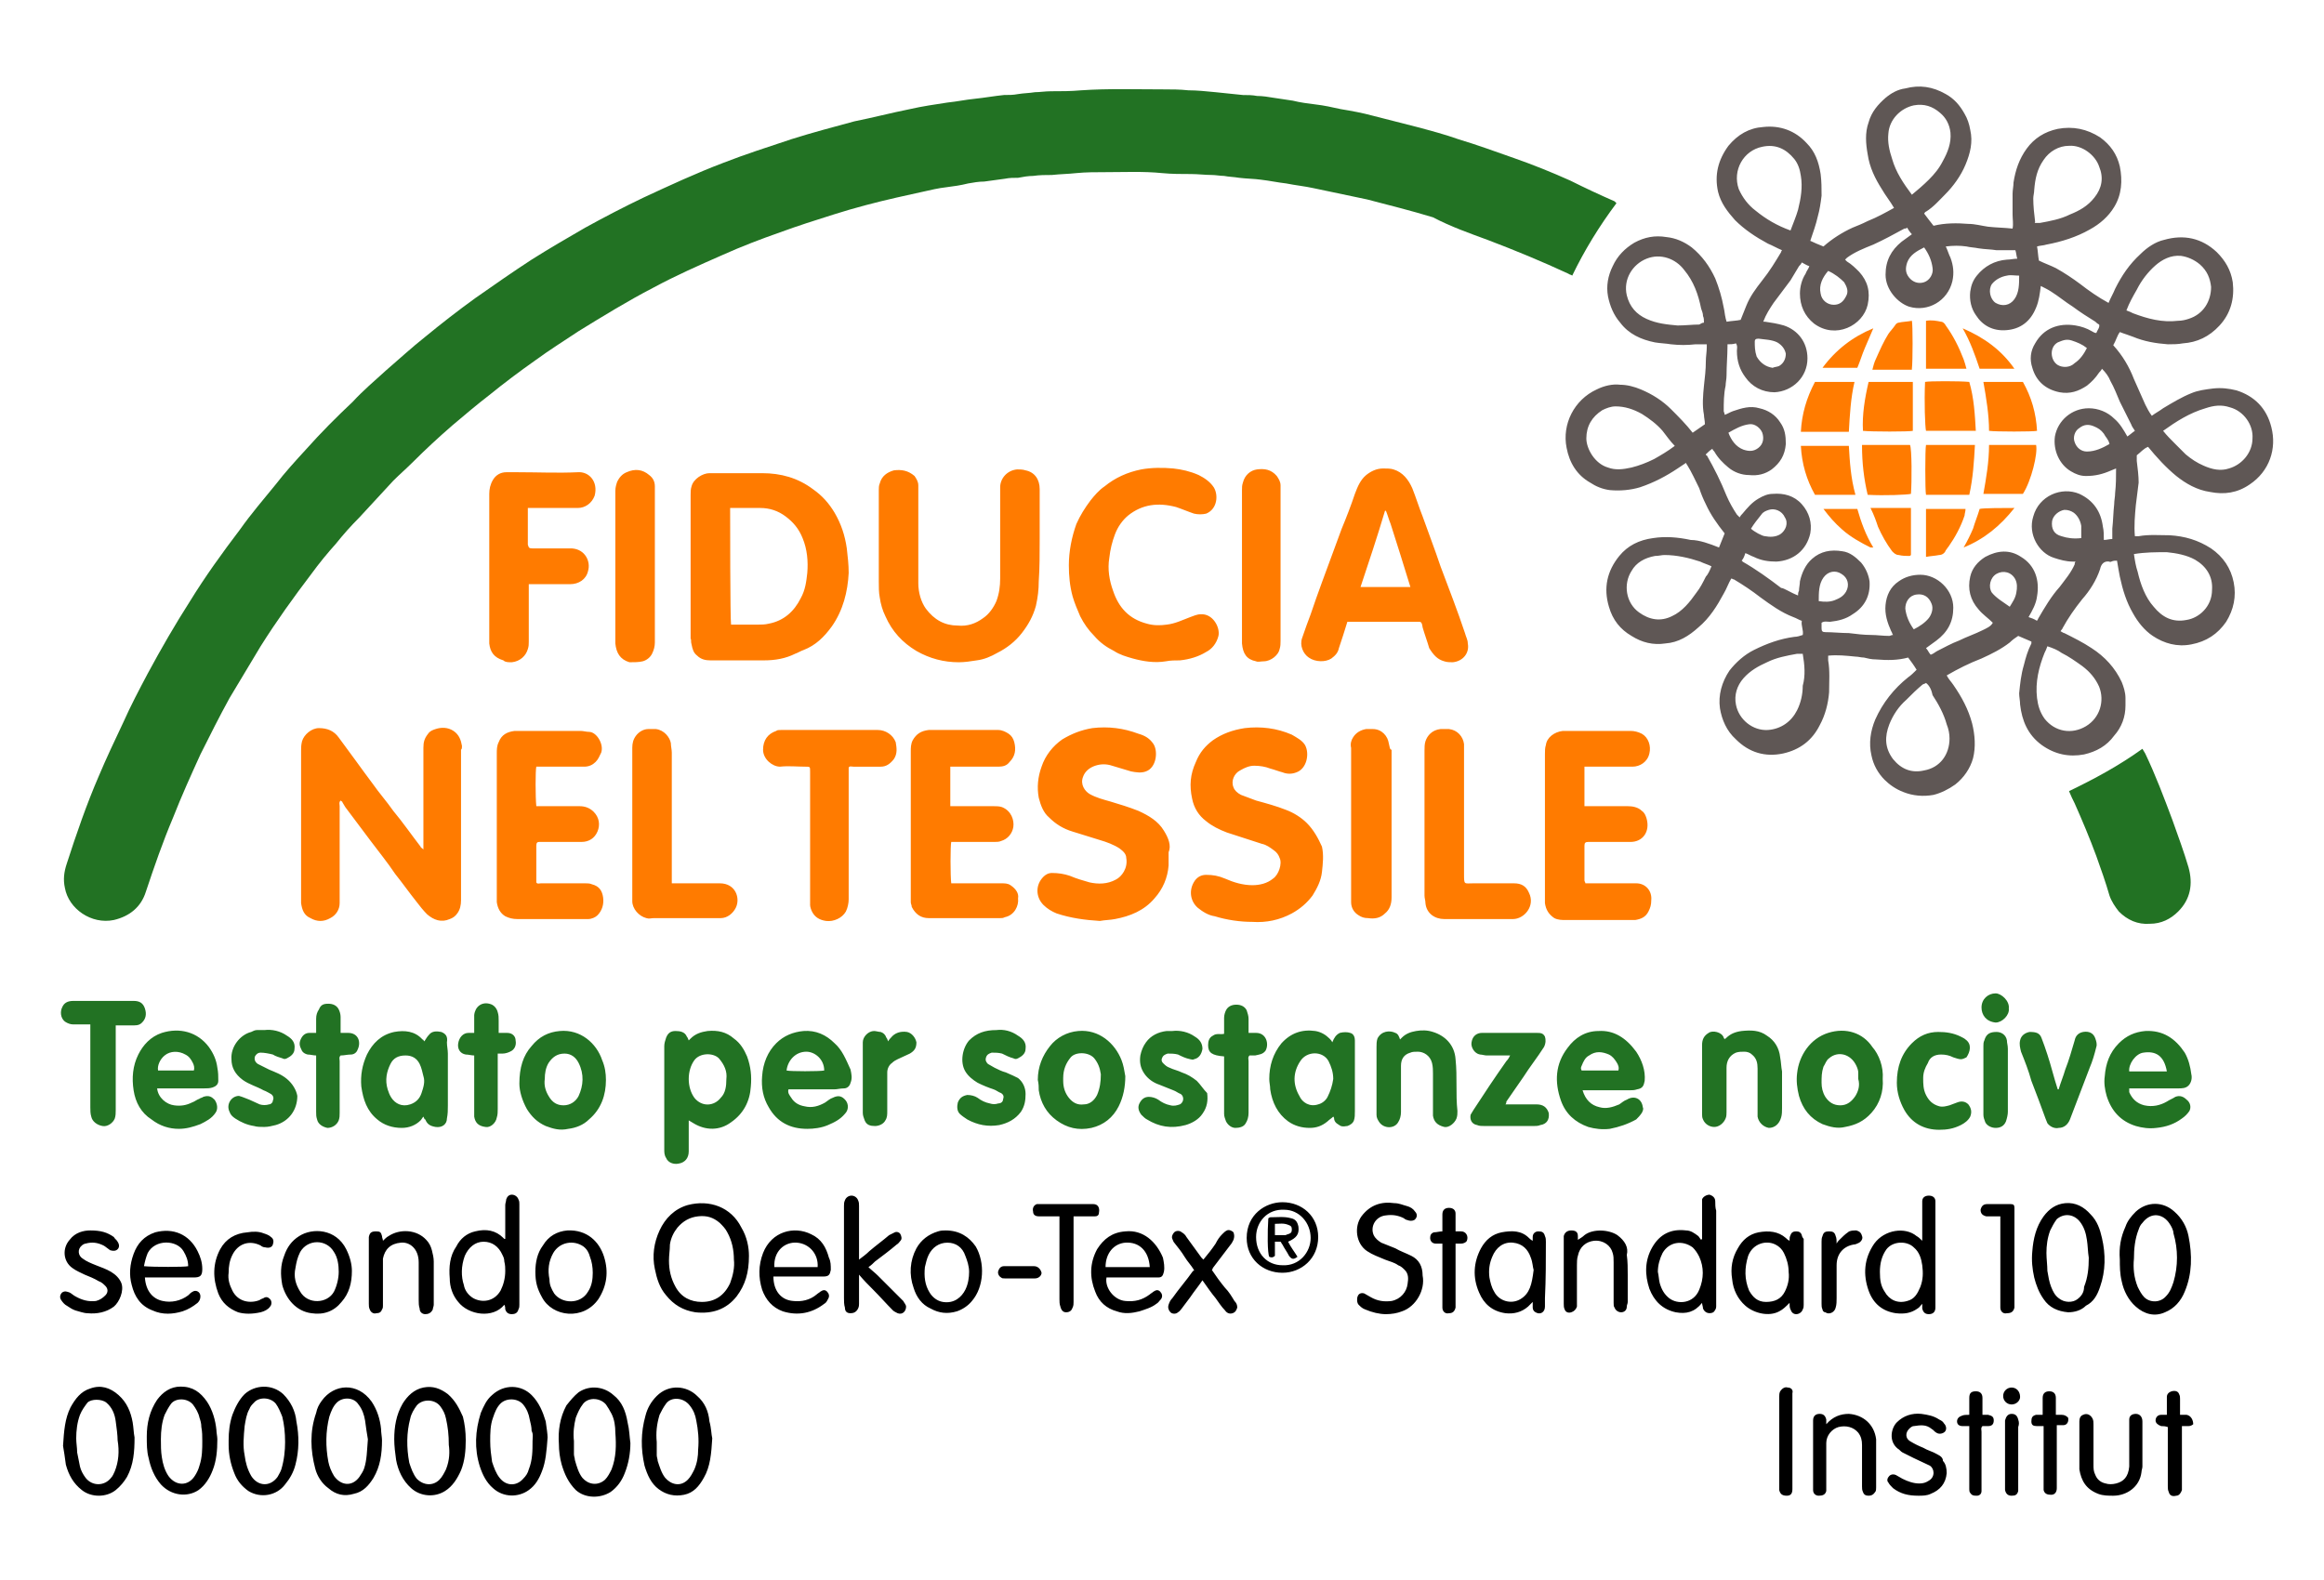
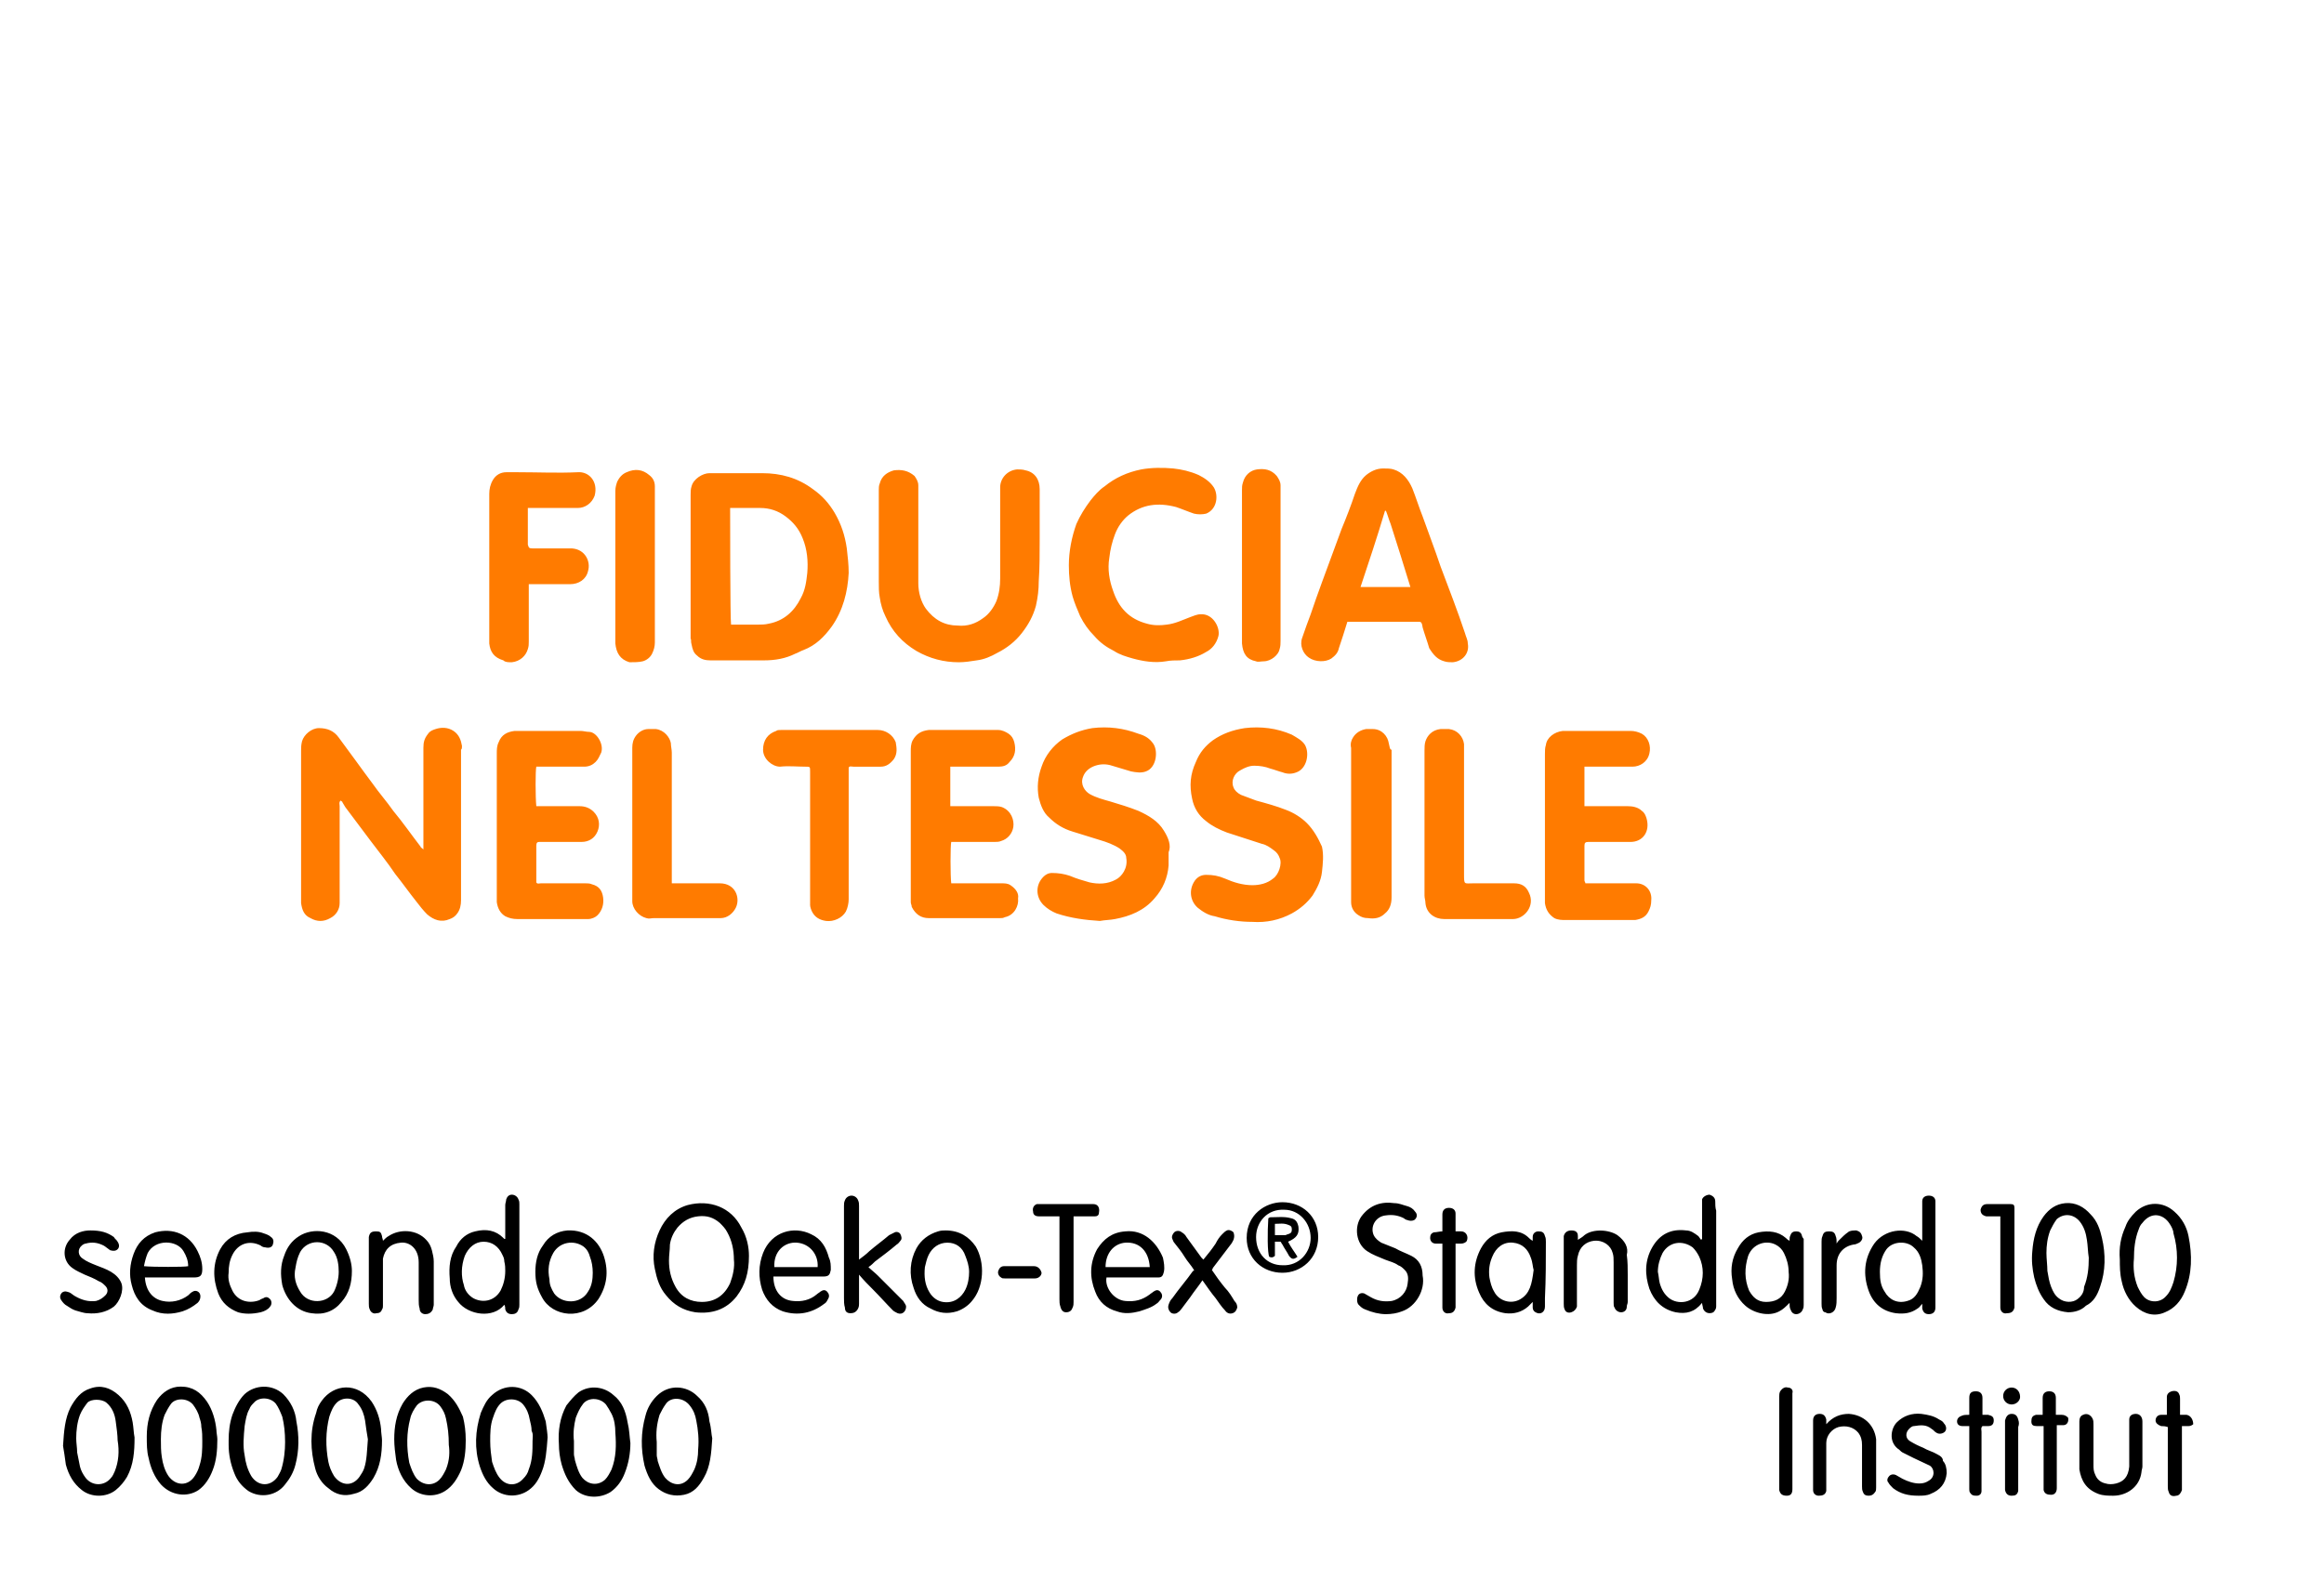
<svg xmlns="http://www.w3.org/2000/svg" version="1.1" id="Livello_1" x="0px" y="0px" viewBox="0 0 247 168" style="enable-background:new 0 0 247 168;" xml:space="preserve">
  <style type="text/css">
	.st0{fill:#5F5755;}
	.st1{fill:#FF7B00;}
	.st2{fill:#227223;}
</style>
  <g>
-     <path class="st0" d="M194.3,28.8c-0.6,0.7-1,1.5-0.8,2.4c0.1,0.7,0.7,1.2,1.4,1.2c0.6,0,1-0.3,1.3-0.9c0.3-0.5,0.1-1-0.2-1.5   C195.6,29.6,195,29.1,194.3,28.8 M221.2,57.2c0-0.5,0-0.9,0-1.3c-0.1-0.6-0.4-1.1-0.8-1.4c-0.3-0.2-0.6-0.3-1-0.3   c-0.6,0.1-1.2,0.6-1.3,1.2c-0.1,0.8,0.2,1.4,1,1.6C219.7,57.2,220.4,57.3,221.2,57.2 M221.8,37c-0.5-0.4-1-0.6-1.6-0.8   c-0.6-0.2-1,0-1.5,0.2c-0.9,0.5-0.8,1.9,0,2.4c0.5,0.3,1.3,0.3,1.8-0.2C221.1,38.2,221.5,37.6,221.8,37 M183.7,46   c0.3,0.8,0.8,1.5,1.6,1.8c0.6,0.2,1.1,0.2,1.6-0.2c0.5-0.4,0.6-1,0.4-1.6c-0.2-0.5-0.8-1-1.4-0.9C185.1,45.2,184.4,45.6,183.7,46    M224.2,47.2c-0.1-0.5-0.4-0.7-0.6-1.1c-0.3-0.4-0.6-0.6-1.1-0.8c-0.5-0.2-1-0.2-1.5,0.2c-0.5,0.3-0.7,1-0.5,1.5   c0.2,0.6,0.7,1,1.3,1C222.7,48,223.5,47.6,224.2,47.2 M186.1,56.2c0.3,0.3,1.2,0.8,1.5,0.8c0.5,0.1,1.1,0.1,1.6-0.2   c0.6-0.4,0.9-1.2,0.5-1.8c-0.3-0.7-1.1-1-1.7-0.8c-0.3,0.1-0.6,0.2-0.8,0.5C186.8,55.2,186.4,55.7,186.1,56.2 M214.6,29.3   c-0.5,0-0.9-0.1-1.3,0c-0.6,0.1-1.2,0.4-1.6,0.9c-0.4,0.6-0.2,1.6,0.4,2c0.7,0.4,1.5,0.3,2-0.4C214.6,31.1,214.6,30.2,214.6,29.3    M203.4,66.9c0.6-0.3,1.2-0.7,1.6-1.2c0.3-0.4,0.5-1,0.3-1.5c-0.3-0.8-0.9-1.1-1.6-1c-0.8,0.1-1.2,0.8-1.2,1.5   C202.6,65.5,202.9,66.2,203.4,66.9 M213.6,64.5c0.3-0.5,0.6-0.9,0.7-1.5c0.1-0.5,0.1-1-0.1-1.4c-0.4-0.8-1.3-1-2-0.6   c-0.7,0.4-0.9,1.4-0.5,2C212.2,63.6,212.9,64,213.6,64.5 M188.4,39.1c0.2-0.1,0.5-0.1,0.7-0.2c0.5-0.3,0.7-0.8,0.7-1.3   c-0.1-0.5-0.4-0.9-0.9-1.2c-0.6-0.3-1.3-0.3-2-0.4c-0.3,0-0.4,0.1-0.4,0.3c0,0.5,0,1,0.2,1.6C187.1,38.6,187.7,39,188.4,39.1    M204.5,26.3c-0.8,0.4-1.5,0.8-1.8,1.6c-0.2,0.6-0.2,1.1,0.2,1.6c0.4,0.5,1,0.7,1.6,0.5c0.6-0.2,1-0.9,0.9-1.5   C205.3,27.7,205,27,204.5,26.3 M193.3,63.9c0.6,0.1,1.2,0.1,1.7-0.1c0.5-0.2,0.9-0.4,1.2-0.9c0.4-0.7,0.2-1.5-0.5-1.9   c-0.6-0.4-1.4-0.3-1.9,0.4C193.3,62.1,193.3,63,193.3,63.9 M217.6,68.7c-0.1,0.3-0.2,0.5-0.3,0.7c-0.6,1.5-1,3.1-0.8,4.8   c0.1,0.8,0.3,1.5,0.8,2.2c1.1,1.4,2.9,1.7,4.4,0.8c1.5-0.9,2-2.7,1.4-4.2c-0.4-0.9-1-1.6-1.8-2.2c-0.7-0.5-1.4-1-2.2-1.4   C218.7,69.1,218.2,68.9,217.6,68.7 M178,47.4c-0.5-0.5-0.9-1.1-1.3-1.6c-0.6-0.7-1.4-1.3-2.2-1.8c-0.9-0.5-1.8-0.8-2.8-0.8   c-0.5,0-1,0.2-1.4,0.4c-1.1,0.7-1.7,1.7-1.7,3c0,1.1,0.9,2.7,2.3,3.1c0.8,0.3,1.6,0.2,2.5,0c0.8-0.2,1.6-0.5,2.4-0.9   C176.5,48.4,177.2,48,178,47.4 M229.9,45.8c0.4,0.5,0.8,0.9,1.2,1.3c0.4,0.4,0.8,0.8,1.2,1.2c0.6,0.5,1.2,0.9,1.9,1.2   c0.9,0.4,1.8,0.6,2.7,0.3c1.4-0.4,2.5-1.7,2.5-3.2c0.1-1.4-0.9-2.9-2.4-3.3c-0.9-0.3-1.7-0.2-2.6,0.1   C232.7,43.9,231.3,44.8,229.9,45.8 M204.7,72.6c-0.1,0.1-0.3,0.1-0.4,0.2c-0.6,0.5-1.1,1-1.7,1.6c-0.8,0.7-1.4,1.6-1.8,2.6   c-0.5,1.3-0.5,2.5,0.4,3.7c0.9,1.1,2,1.5,3.3,1.2c1.7-0.3,2.7-1.7,2.7-3.4c0-0.5-0.1-1-0.3-1.5c-0.3-1.1-0.9-2.2-1.5-3.1   C205.3,73.4,205.1,72.9,204.7,72.6 M181.9,60.2c-0.4-0.2-0.8-0.3-1.2-0.5c-1.2-0.4-2.5-0.7-3.8-0.7c-0.3,0-0.6,0.1-1,0.1   c-1.1,0.2-2,0.7-2.5,1.6c-0.9,1.4-0.6,3.4,0.8,4.4c1.1,0.8,2.3,1,3.5,0.4c1.1-0.5,1.9-1.5,2.6-2.5c0.4-0.5,0.7-1.1,1-1.7   C181.5,61.1,181.7,60.7,181.9,60.2 M191.6,69.5c-0.2,0-0.4,0-0.6,0c-1.1,0.2-2.2,0.4-3.2,0.9c-0.9,0.4-1.8,0.9-2.5,1.7   c-0.7,0.8-1,1.8-0.8,2.8c0.3,1.6,1.8,2.8,3.4,2.7c1.4-0.1,2.5-0.9,3.1-2.1c0.4-0.8,0.6-1.7,0.6-2.6   C191.9,71.8,191.8,70.7,191.6,69.5 M226,33c0.3,0.1,0.5,0.2,0.7,0.3c1.6,0.6,3.1,1,4.8,0.8c0.4,0,0.8-0.1,1.1-0.2   c1.6-0.5,2.4-1.9,2.4-3.4c-0.1-0.9-0.4-1.7-1.2-2.4c-0.6-0.5-1.3-0.8-2-0.9c-1.1-0.1-2,0.4-2.7,1c-0.8,0.7-1.5,1.6-2,2.6   C226.7,31.5,226.3,32.2,226,33 M181.1,34.3c0-0.3,0-0.5-0.1-0.7c0-0.3-0.1-0.5-0.2-0.8c-0.3-1.5-0.8-2.9-1.8-4.1   c-0.9-1.2-2.5-1.8-4-1.2c-1.5,0.6-2.5,2.2-2.1,3.9c0.3,1.2,1,2,2.1,2.5c1.1,0.5,2.2,0.6,3.3,0.7c0.8,0,1.6-0.1,2.3-0.1   C180.8,34.4,180.9,34.3,181.1,34.3 M216.3,23.7c0.2,0,0.3,0,0.5,0c1.1-0.2,2.2-0.4,3.2-0.9c1-0.4,1.9-0.9,2.6-1.8   c0.8-1,1-2.1,0.5-3.3c-0.4-1.2-1.8-2.3-3.2-2.2c-1.1,0-2.1,0.6-2.7,1.5c-0.7,1-0.9,2-1,3.2c0,0.3-0.1,0.6-0.1,0.9   c0,0.8,0.1,1.7,0.2,2.5C216.2,23.6,216.3,23.7,216.3,23.7 M226.8,58.9c0.1,0.7,0.2,1.3,0.4,1.9c0.3,1.3,0.8,2.7,1.7,3.7   c0.9,1.1,2,1.7,3.5,1.4c1.3-0.2,2.7-1.4,2.7-3.2c0.1-1.4-0.6-2.5-1.8-3.2c-0.9-0.5-2-0.7-3-0.8C229.1,58.7,228,58.7,226.8,58.9    M203.2,20.7c0.6-0.5,1.2-1,1.8-1.6c0.6-0.6,1.1-1.2,1.5-2c0.5-0.9,0.9-1.9,0.8-3c-0.1-0.9-0.5-1.6-1.1-2.1c-0.8-0.7-1.7-1-2.8-0.8   c-1.4,0.3-2.6,1.5-2.7,3c-0.1,0.9,0.1,1.8,0.4,2.7C201.5,18.3,202.3,19.5,203.2,20.7 M190.3,24.5c0.3-0.8,0.6-1.5,0.8-2.2   c0.3-1.2,0.5-2.4,0.3-3.6c-0.1-0.7-0.3-1.3-0.7-1.8c-0.9-1.1-2-1.6-3.4-1.3c-2,0.4-3.2,2.5-2.5,4.5c0.4,0.9,1,1.7,1.8,2.3   C187.7,23.3,188.9,24,190.3,24.5 M191.1,63.3c0-0.2,0-0.3,0.1-0.5c0-0.3,0.1-0.7,0.1-1c0.2-0.9,0.6-1.8,1.3-2.4   c0.9-0.8,2-1,3.2-0.8c0.8,0.1,1.4,0.6,2,1.2c0.5,0.6,0.8,1.3,0.9,2c0.1,1.5-0.5,2.7-1.8,3.5c-0.7,0.5-1.5,0.7-2.4,0.8   c-0.3,0-0.6-0.1-0.9,0.1c0,0.2,0,0.4,0,0.6c0,0.3,0.1,0.4,0.4,0.4c0.8,0,1.7,0.1,2.5,0.1c0.8,0.1,1.6,0.2,2.4,0.2   c0.6,0,1.2,0.1,1.9,0.1c0.1,0,0.2-0.1,0.4-0.1c-0.1-0.1-0.1-0.3-0.2-0.4c-0.4-0.9-0.7-1.8-0.6-2.8c0.1-1,0.5-1.9,1.4-2.5   c0.7-0.5,1.5-0.7,2.3-0.7c1.8,0,3.5,1.6,3.5,3.5c0,1.5-0.6,2.6-1.8,3.5c-0.4,0.3-0.7,0.5-1.1,0.8c0.2,0.2,0.3,0.5,0.5,0.7   c0.3-0.1,0.5-0.3,0.7-0.4c0.8-0.4,1.5-0.8,2.3-1.1c0.8-0.4,1.7-0.7,2.5-1.1c0.4-0.2,0.9-0.4,1.1-0.8c-0.5-0.5-1.1-0.9-1.5-1.4   c-0.9-1-1.2-2.2-0.9-3.5c0.2-0.9,0.8-1.6,1.6-2.1c1.3-0.7,2.6-0.8,3.8,0c1.5,0.9,2,2.5,1.7,4.2c-0.1,0.8-0.5,1.5-0.9,2.2   c0.3,0.1,0.6,0.2,0.9,0.4c0-0.1,0.1-0.1,0.1-0.2c0.7-1.2,1.4-2.4,2.3-3.4c0.6-0.8,1.2-1.5,1.6-2.4c0-0.1,0-0.2,0.1-0.3   c-0.1,0-0.2,0-0.3,0c-0.7,0-1.4-0.2-2-0.4c-1.6-0.5-2.8-2.5-2.2-4.4c0.6-2.2,3-3.2,4.9-2.4c1.5,0.7,2.3,1.9,2.5,3.5   c0.1,0.4,0.1,0.9,0.1,1.4c0.3,0,0.6-0.1,0.9-0.1c0-0.4,0-0.7,0-1.1c0.1-0.9,0.1-1.7,0.2-2.6c0-0.4,0.1-0.8,0.1-1.2   c0.1-0.9,0.1-1.7,0.1-2.6c-0.2,0.1-0.3,0.1-0.5,0.2c-0.9,0.4-1.7,0.6-2.7,0.6c-0.6,0-1.1-0.2-1.6-0.5c-1.2-0.7-1.9-2.2-1.7-3.7   c0.3-1.7,1.8-3,3.6-3c1,0,2,0.4,2.7,1.1c0.6,0.5,1,1.2,1.4,1.9c0.3-0.2,0.5-0.4,0.8-0.6c-0.1-0.2-0.3-0.4-0.4-0.7   c-0.4-0.8-0.8-1.6-1.2-2.4c-0.3-0.7-0.6-1.5-1-2.2c-0.2-0.5-0.5-0.9-0.9-1.3c-0.1,0.2-0.2,0.3-0.3,0.4c-0.4,0.6-0.8,1-1.3,1.4   c-0.9,0.6-1.8,0.9-2.9,0.7c-1.5-0.3-2.5-1.2-2.9-2.6c-0.3-0.9-0.2-1.8,0.3-2.6c0.9-1.6,2.5-2.2,4.3-1.9c0.6,0.1,1.2,0.3,1.7,0.6   c0.2,0.1,0.3,0.2,0.5,0.2c0.1-0.3,0.4-0.6,0.3-0.9c-0.2-0.1-0.3-0.2-0.4-0.3c-0.8-0.5-1.6-1-2.4-1.6c-0.8-0.5-1.5-1.1-2.3-1.6   c-0.3-0.2-0.7-0.4-1.1-0.6c-0.1,0.8-0.2,1.6-0.5,2.3c-0.6,1.5-1.7,2.3-3.2,2.4c-1.4,0.1-2.5-0.5-3.2-1.6c-0.5-0.7-0.7-1.6-0.6-2.5   c0.1-0.7,0.3-1.2,0.7-1.7c0.8-1,1.9-1.6,3.2-1.7c0.4,0,0.7-0.1,1.1-0.1c-0.1-0.3-0.1-0.6-0.2-0.9c-0.4,0-0.7,0-1,0   c-0.3,0-0.7,0-1,0c-0.6-0.1-1.3-0.1-1.9-0.2c-0.5-0.1-0.9-0.1-1.3-0.2c-0.7-0.1-1.4-0.1-2.2,0c0.2,0.4,0.3,0.8,0.5,1.2   c0.3,0.8,0.4,1.6,0.2,2.5c-0.5,2.1-2.6,3.3-4.6,2.7c-1.2-0.4-2.5-1.8-2.5-3.4c0-1.5,0.6-2.6,1.7-3.5c0.4-0.3,0.7-0.5,1.1-0.8   c-0.2-0.2-0.4-0.5-0.5-0.7c-0.1,0.1-0.2,0.1-0.3,0.1c-1.1,0.6-2.2,1.2-3.3,1.7c-1,0.4-2,0.8-2.8,1.4c-0.1,0.1-0.1,0.1-0.2,0.2   c0.1,0.1,0.1,0.1,0.2,0.2c0.5,0.3,0.9,0.7,1.3,1.1c0.9,1,1.2,2.1,0.9,3.5c-0.5,2.2-3.4,3.7-5.7,2c-1-0.8-1.5-1.9-1.5-3.2   c0-0.7,0.2-1.5,0.6-2.1c0.1-0.3,0.3-0.5,0.4-0.8c-0.3-0.1-0.6-0.3-0.8-0.4c-0.1,0.2-0.2,0.3-0.3,0.4c-0.3,0.5-0.6,1-0.9,1.5   c-0.6,0.8-1.2,1.6-1.8,2.4c-0.4,0.6-0.8,1.2-1.1,2c0.1,0,0.2,0,0.2,0c0.7,0.1,1.3,0.2,2,0.4c1.5,0.5,2.5,1.8,2.5,3.5   c0,2-1.6,3.5-3.5,3.6c-1.3,0-2.4-0.6-3.1-1.6c-0.6-0.8-0.9-1.7-0.9-2.8c0-0.2,0.1-0.5-0.1-0.8c-0.3,0.1-0.6,0.1-0.9,0.1   c0,0.1,0,0.2,0,0.2c0,1-0.1,2-0.1,3.1c0,0.4-0.1,0.8-0.1,1.1c-0.2,0.9-0.2,1.8-0.2,2.7c0,0.1,0.1,0.2,0.1,0.4   c0.3-0.1,0.6-0.3,0.9-0.4c0.9-0.3,1.8-0.6,2.8-0.3c0.9,0.2,1.7,0.7,2.2,1.5c0.5,0.7,0.6,1.4,0.6,2.3c-0.1,1.2-0.6,2-1.5,2.7   c-0.7,0.5-1.5,0.7-2.4,0.6c-0.8,0-1.6-0.3-2.2-0.8c-0.6-0.5-1.1-1-1.5-1.7c-0.1-0.1-0.2-0.2-0.2-0.3c-0.3,0.2-0.5,0.4-0.7,0.6   c0,0.1,0,0.1,0.1,0.1c0.8,1.4,1.5,2.8,2.1,4.3c0.3,0.7,0.7,1.4,1.1,2c0.1,0.1,0.2,0.2,0.3,0.3c0.1-0.2,0.2-0.3,0.3-0.4   c0.5-0.6,1-1.2,1.7-1.6c0.5-0.3,1-0.5,1.5-0.5c1.2-0.1,2.3,0.2,3.1,1.1c0.8,0.9,1.1,2,0.9,3.1c-0.4,1.8-1.8,2.9-3.6,3   c-0.8,0-1.6-0.1-2.4-0.5c-0.3-0.1-0.6-0.3-0.9-0.4c-0.1,0.3-0.2,0.6-0.4,0.8c0.1,0,0.1,0.1,0.1,0.1c1.4,0.8,2.8,1.8,4.1,2.8   C189.6,62.5,190.3,63,191.1,63.3 M182.7,58.2c0.2-0.5,0.4-1,0.6-1.5c-0.8-1-1.5-2-2-3.1c-0.3-0.6-0.5-1.1-0.7-1.7   c-0.4-0.8-0.8-1.7-1.3-2.5c0,0-0.1-0.1-0.1-0.2c-0.3,0.2-0.6,0.4-0.9,0.6c-1.2,0.8-2.5,1.5-4,2c-1,0.3-2.1,0.4-3.2,0.3   c-0.8-0.1-1.5-0.4-2.1-0.8c-1.4-0.8-2.2-2.1-2.5-3.7c-0.5-2.5,0.8-5.1,3.2-6.2c0.8-0.4,1.7-0.6,2.5-0.5c0.7,0,1.5,0.2,2.2,0.5   c1.2,0.5,2.3,1.2,3.2,2.1c0.8,0.8,1.6,1.6,2.3,2.5c0.4-0.3,0.9-0.6,1.3-0.9c0-0.4-0.1-0.7-0.1-1c-0.2-1-0.1-2.1,0-3.1   c0.1-0.9,0.2-1.7,0.2-2.6c0-0.5,0.1-1,0.1-1.5c0-0.1,0-0.2,0-0.3c-0.4,0-0.8,0-1.2,0c-0.9,0.1-1.7,0.1-2.6,0   c-0.6-0.1-1.1-0.1-1.7-0.2c-1.5-0.3-2.8-0.9-3.7-2.1c-0.7-0.8-1.1-1.8-1.3-2.8c-0.2-1.1,0-2.2,0.5-3.2c0.5-1.1,1.3-1.9,2.3-2.5   c1.1-0.6,2.2-0.8,3.4-0.6c1,0.1,1.9,0.5,2.7,1.1c1.1,0.9,1.9,2,2.5,3.3c0.4,1,0.7,2,0.9,3.1c0.1,0.4,0.1,0.7,0.2,1.1   c0,0.1,0.1,0.3,0.1,0.4c0.6-0.1,1.1-0.1,1.5-0.2c0.2-0.5,0.4-1,0.6-1.5c0.4-1,1-1.8,1.7-2.7c0.8-1,1.4-2,2-3c0,0,0-0.1,0.1-0.2   c-0.5-0.2-1-0.5-1.5-0.7c-1.3-0.7-2.5-1.5-3.5-2.5c-0.8-0.9-1.5-1.8-1.8-3c-0.4-1.8,0-3.4,1.1-4.9c1-1.2,2.2-1.9,3.7-2   c1.8-0.2,3.4,0.4,4.6,1.7c0.9,0.9,1.3,2,1.5,3.3c0.1,0.8,0.1,1.5,0.1,2.3c-0.1,0.8-0.2,1.5-0.4,2.2c-0.2,0.9-0.5,1.7-0.8,2.6   c0.4,0.2,0.9,0.4,1.4,0.6c0.9-0.8,2-1.5,3.1-2c0.5-0.2,1-0.4,1.6-0.7c1-0.4,1.9-0.9,2.8-1.4c-0.4-0.7-0.9-1.3-1.3-2   c-0.7-1.1-1.3-2.3-1.5-3.7c-0.2-1.1-0.3-2.3,0.1-3.4c0.3-1.1,1-1.9,1.8-2.6c0.6-0.5,1.3-0.9,2.1-1c1.5-0.4,2.9-0.2,4.3,0.6   c0.9,0.5,1.5,1.2,2,2.1c0.3,0.5,0.5,1.1,0.6,1.7c0.3,1.3,0,2.5-0.5,3.7c-0.5,1.2-1.3,2.3-2.2,3.2c-0.6,0.6-1.2,1.3-2,1.8   c-0.1,0-0.1,0.1-0.2,0.2c0.3,0.4,0.6,0.8,1,1.3c1.2-0.3,2.5-0.3,3.7-0.2c0.7,0,1.4,0.2,2.1,0.3c0.9,0.1,1.7,0.1,2.6,0.2   c0.1-0.5,0-1,0-1.5c0-0.7,0-1.5,0-2.2c0-0.4,0.1-0.8,0.1-1.2c0.2-1.3,0.6-2.5,1.4-3.6c0.8-1.1,1.9-1.8,3.3-2.1   c1.6-0.3,3.1,0,4.5,0.9c1.1,0.8,1.8,1.8,2.1,3.1c0.3,1.5,0.2,3-0.6,4.3c-0.6,1-1.5,1.8-2.6,2.4c-1.4,0.8-3,1.3-4.6,1.6   c-0.3,0.1-0.7,0.1-1,0.2c0.1,0.5,0.1,1,0.2,1.5c0.6,0.3,1.2,0.5,1.8,0.8c0.9,0.5,1.8,1.1,2.6,1.7c0.9,0.7,1.9,1.4,3,2   c0.2-0.5,0.5-1,0.7-1.5c0.7-1.4,1.5-2.6,2.7-3.7c0.7-0.7,1.6-1.3,2.5-1.5c2.1-0.6,4-0.2,5.6,1.3c0.9,0.9,1.5,1.9,1.7,3.2   c0.2,1.7-0.2,3.3-1.4,4.6c-1.1,1.2-2.4,1.8-3.9,1.9c-0.5,0.1-1.1,0.1-1.6,0.1c-1.3-0.1-2.5-0.3-3.7-0.8c-0.5-0.2-0.9-0.3-1.4-0.5   c-0.3,0.4-0.4,0.9-0.7,1.4c1,1.1,1.7,2.3,2.2,3.6c0.4,0.9,0.8,1.8,1.2,2.7c0.2,0.4,0.4,0.8,0.7,1.2c0.4-0.3,0.8-0.5,1.2-0.8   c1-0.6,2-1.2,3-1.6c0.7-0.3,1.5-0.4,2.3-0.5c0.9-0.1,1.7,0,2.5,0.2c1.9,0.6,3.2,1.9,3.7,3.9c0.6,2.3-0.2,4.7-2.3,6.1   c-1.3,0.9-2.7,1.1-4.2,0.8c-1.4-0.2-2.6-0.9-3.6-1.7c-1.1-0.9-2.1-2-3-3.1c-0.5,0.2-0.8,0.6-1.2,0.9c0,0.2,0,0.4,0,0.6   c0.1,0.8,0.2,1.6,0.2,2.3c-0.1,0.8-0.2,1.6-0.3,2.4c-0.1,1.1-0.2,2.2-0.1,3.3c0.2,0,0.3,0,0.4,0c1.1-0.2,2.2-0.1,3.3-0.1   c1.6,0.1,3,0.5,4.4,1.4c1.3,0.9,2.1,2.1,2.4,3.6c0.3,1.5,0,2.9-0.8,4.2c-0.9,1.3-2.1,2.1-3.7,2.4c-1.5,0.3-2.9-0.1-4.1-0.9   c-0.9-0.6-1.6-1.5-2.1-2.4c-0.7-1.2-1.1-2.5-1.4-3.9c-0.1-0.5-0.2-1.1-0.3-1.7c-0.2,0-0.4,0-0.6,0.1c-0.1,0-0.1,0.1-0.2,0   c-0.6-0.1-0.9,0.3-1,0.8c-0.4,1.2-1.1,2.3-1.9,3.2c-0.8,1-1.5,2-2.1,3.1c0,0.1-0.1,0.1-0.2,0.3c0.2,0.1,0.3,0.2,0.4,0.2   c1,0.5,2,1,2.9,1.6c1.4,0.9,2.5,2.1,3.2,3.6c0.2,0.5,0.4,1.1,0.4,1.7c0,0.3,0,0.5,0,0.8c0,1.2-0.4,2.3-1.2,3.2   c-0.8,1.1-1.9,1.7-3.2,2c-1.6,0.3-3.1,0-4.5-1c-1.5-1.1-2.1-2.6-2.3-4.3c0-0.4-0.1-0.8-0.1-1.2c0.1-1,0.2-2,0.5-3   c0.2-0.8,0.4-1.5,0.8-2.3c0,0,0-0.1,0-0.2c-0.5-0.2-0.9-0.4-1.4-0.6c-0.3,0.2-0.6,0.4-0.9,0.7c-0.9,0.7-1.9,1.2-3,1.7   c-1.3,0.5-2.5,1.1-3.7,1.8c0.2,0.4,0.5,0.7,0.7,1c0.9,1.3,1.6,2.6,2,4.1c0.3,1.2,0.4,2.5,0.1,3.7c-0.3,1.1-1,2.1-1.9,2.8   c-0.7,0.5-1.5,0.9-2.3,1.1c-1.1,0.2-2.2,0.1-3.2-0.3c-0.8-0.3-1.5-0.8-2-1.3c-0.7-0.7-1.2-1.6-1.4-2.6c-0.3-1.3-0.1-2.6,0.4-3.8   c0.8-1.8,2-3.3,3.5-4.5c0.3-0.2,0.6-0.5,0.9-0.8c-0.3-0.5-0.6-0.9-0.9-1.3c-1.1,0.3-2.2,0.3-3.4,0.2c-0.5,0-0.9-0.1-1.3-0.2   c-0.3,0-0.6-0.1-0.9-0.1c-1-0.1-1.9-0.2-2.9-0.1c0,0.2,0,0.3,0,0.5c0.2,1.1,0.1,2.3,0.1,3.4c-0.1,1.2-0.4,2.4-1,3.5   c-0.8,1.6-2.1,2.6-3.9,3c-1.9,0.4-3.6-0.1-5-1.5c-1-0.9-1.5-2.1-1.7-3.3c-0.2-1.4,0.2-2.8,1-4c0.7-0.9,1.6-1.7,2.6-2.2   c1.4-0.7,2.8-1.2,4.3-1.4c0.3,0,0.6-0.1,0.9-0.2c0.1-0.5-0.2-1-0.1-1.5c-0.3-0.1-0.6-0.3-0.9-0.4c-1.3-0.5-2.4-1.3-3.5-2.1   c-0.9-0.7-1.8-1.3-2.8-1.9c-0.1,0-0.2-0.1-0.3-0.1c-0.3,0.5-0.5,1.1-0.8,1.6c-0.7,1.3-1.5,2.6-2.7,3.6c-1,0.9-2.1,1.6-3.5,1.7   c-1.3,0.2-2.5-0.1-3.6-0.8c-1.2-0.7-2-1.7-2.4-3.1c-0.6-2-0.2-3.8,1.1-5.4c0.9-1.1,2.1-1.7,3.6-1.9c1.3-0.2,2.6-0.1,4,0.2   C180.6,57.4,181.7,57.8,182.7,58.2" />
    <path class="st1" d="M147.6,79c-0.1-0.7-0.7-1.5-1.7-1.5c-0.2,0-0.4,0-0.7,0c-0.6,0.1-1.1,0.4-1.4,0.9c-0.2,0.3-0.3,0.7-0.2,1.1   c0,2.7,0,5.4,0,8.1c0,2.6,0,5.2,0,7.8c0,0.2,0,0.4,0,0.5c0,0.6,0.3,1.1,0.8,1.4c0.3,0.2,0.6,0.3,1,0.3c0.7,0.1,1.3,0,1.8-0.5   c0.5-0.4,0.7-1,0.7-1.7c0-5.2,0-10.5,0-15.7C147.7,79.7,147.7,79.4,147.6,79 M133.5,70.3c0.2,0.1,0.5,0,0.8,0   c0.8,0,1.6-0.7,1.7-1.3c0.1-0.3,0.1-0.6,0.1-0.9c0-2.7,0-5.4,0-8.1c0-2.6,0-5.3,0-7.9c0-0.2,0-0.4,0-0.5c0-0.4-0.2-0.7-0.4-1   c-0.6-0.7-1.3-0.8-2.1-0.7c-0.7,0.1-1.3,0.6-1.5,1.4c-0.1,0.3-0.1,0.5-0.1,0.8c0,5.3,0,10.6,0,16c0,0.1,0,0.2,0,0.3   C132.1,69.5,132.5,70.1,133.5,70.3 M68.3,70.3c0.4-0.1,0.8-0.4,1-0.8c0.2-0.4,0.3-0.8,0.3-1.2c0-2.7,0-5.4,0-8.1c0-2.6,0-5.3,0-7.9   c0-0.2,0-0.4,0-0.6c0-0.5-0.2-0.9-0.6-1.2c-0.7-0.6-1.5-0.7-2.4-0.3c-0.5,0.2-0.8,0.6-1,1c-0.1,0.3-0.2,0.6-0.2,1   c0,5.3,0,10.6,0,15.9c0,0.1,0,0.2,0,0.3c0.1,1,0.5,1.7,1.5,2C67.4,70.4,67.9,70.4,68.3,70.3 M76.5,93.9c-1.1,0-2.2,0-3.3,0h-1.8   v-0.7c0-4.4,0-8.8,0-13.2c0-0.3-0.1-0.7-0.1-1c-0.1-0.6-0.7-1.4-1.6-1.5c-0.3,0-0.5,0-0.8,0c-0.5,0-1,0.3-1.3,0.7   c-0.3,0.4-0.4,0.8-0.4,1.3c0,5.3,0,10.6,0,16c0,0.1,0,0.2,0,0.3c0,0.8,0.7,1.6,1.5,1.8c0.3,0.1,0.5,0,0.8,0c2.1,0,4.2,0,6.3,0   c0.3,0,0.5,0,0.8,0c0.7,0,1.3-0.5,1.6-1.1C78.7,95.5,78.2,93.9,76.5,93.9 M160.9,93.9c-1.4,0-2.9,0-4.3,0c-1,0-1,0.2-1-1   c0-4.4,0-8.7,0-13.1c0-0.2,0-0.5,0-0.7c-0.1-0.8-0.7-1.5-1.6-1.6c-0.3,0-0.6,0-0.9,0c-0.9,0.1-1.4,0.7-1.6,1.3   c-0.1,0.3-0.1,0.7-0.1,1c0,2.6,0,5.1,0,7.7c0,2.6,0,5.1,0,7.7c0,0.3,0.1,0.5,0.1,0.8c0.1,1.1,1,1.7,2,1.7c0.7,0,1.4,0,2,0   c1.8,0,3.5,0,5.3,0c1.2,0,2.4-1.4,1.7-2.8C162.2,94.2,161.7,93.9,160.9,93.9 M93.3,77.6c-3.4,0-6.9,0-10.3,0c-0.2,0-0.4,0-0.5,0.1   c-0.9,0.3-1.4,1-1.4,2c0,1,1,1.8,1.8,1.8c0.9-0.1,1.8,0,2.7,0c0.5,0,0.5,0,0.5,0.5c0,0.1,0,0.2,0,0.3c0,4.4,0,8.9,0,13.3   c0,0.2,0,0.4,0,0.6c0,0.2,0.1,0.5,0.2,0.7c0.3,0.6,0.8,0.9,1.5,1c0.8,0.1,1.7-0.3,2.1-1c0.2-0.4,0.3-0.9,0.3-1.3   c0-4.5,0-8.9,0-13.4v-0.6c0.1-0.2,0.3-0.1,0.5-0.1c1,0,1.9,0,2.9,0c0.6,0,1-0.3,1.4-0.8c0.4-0.6,0.3-1.2,0.2-1.8   C94.9,78.1,94.1,77.6,93.3,77.6 M54.4,70.4c0.9-0.1,1.5-0.7,1.7-1.4c0.1-0.3,0.1-0.5,0.1-0.8c0-1.8,0-3.7,0-5.5c0-0.2,0-0.4,0-0.6   h1.1c1.1,0,2.2,0,3.3,0c0.9,0,1.7-0.5,1.9-1.4c0.3-1-0.3-2.3-1.7-2.4c-0.2,0-0.5,0-0.7,0c-1.2,0-2.3,0-3.5,0   c-0.4,0-0.4-0.1-0.5-0.4c0-0.4,0-0.8,0-1.3V54h0.6c1.6,0,3.1,0,4.7,0c0.8,0,1.5-0.5,1.8-1.3c0.4-1.5-0.6-2.6-1.8-2.5   c-2.1,0.1-4.2,0-6.3,0c-0.4,0-0.8,0-1.3,0c-0.6,0-1.1,0.3-1.4,0.8c-0.3,0.5-0.4,1-0.4,1.5c0,5.2,0,10.4,0,15.5c0,0.1,0,0.3,0,0.4   c0.1,0.9,0.5,1.5,1.5,1.8C53.7,70.4,54,70.4,54.4,70.4 M129.5,67.6c0.2-0.9-0.6-2.4-1.9-2.3c-0.4,0-0.8,0.2-1.1,0.3   c-0.8,0.3-1.6,0.7-2.5,0.8c-0.7,0.1-1.4,0.1-2.1-0.1c-1.9-0.5-3-1.7-3.6-3.5c-0.4-1.1-0.6-2.3-0.4-3.5c0.1-0.9,0.3-1.7,0.6-2.5   c0.3-0.8,0.8-1.5,1.4-2c1.5-1.2,3.2-1.4,5.1-0.9c0.6,0.2,1.3,0.5,1.9,0.7c0.4,0.1,0.9,0.1,1.3,0c1.2-0.5,1.3-2,0.8-2.8   c-0.4-0.6-1-1-1.6-1.3c-0.9-0.4-1.8-0.6-2.7-0.7c-1.1-0.1-2.3-0.1-3.4,0.1c-1.5,0.3-2.8,0.9-3.9,1.8c-0.6,0.4-1.1,1-1.5,1.5   c-0.6,0.8-1.1,1.6-1.5,2.5c-0.5,1.4-0.8,2.9-0.8,4.4c0,1.1,0.1,2.2,0.4,3.3c0.2,0.7,0.5,1.4,0.8,2.1c0.4,0.8,0.9,1.5,1.5,2.1   c0.6,0.7,1.3,1.2,2.1,1.6c0.6,0.4,1.3,0.6,2,0.8c1.1,0.3,2.3,0.5,3.5,0.3c0.5-0.1,1-0.1,1.5-0.1c1-0.1,2-0.4,2.8-0.9   C128.8,69,129.3,68.4,129.5,67.6 M107.4,94.1c-0.3-0.2-0.6-0.2-1-0.2c-1.6,0-3.2,0-4.8,0c-0.2,0-0.4,0-0.5,0c-0.1-0.8-0.1-4,0-4.4   h0.5c1.4,0,2.7,0,4.1,0c0.2,0,0.5,0,0.7-0.1c0.7-0.2,1.2-0.8,1.3-1.5c0.1-0.7-0.2-1.7-1.2-2.1c-0.3-0.1-0.6-0.1-0.9-0.1   c-1.3,0-2.7,0-4,0h-0.6c0-1.4,0-2.8,0-4.2h0.6c1.5,0,3,0,4.5,0c0.5,0,0.9-0.1,1.2-0.5c0.6-0.6,0.7-1.3,0.5-2.1   c-0.1-0.4-0.3-0.7-0.6-0.9c-0.3-0.2-0.7-0.4-1.1-0.4c-2.4,0-4.8,0-7.2,0c-0.1,0-0.1,0-0.2,0c-0.8,0.1-1.3,0.4-1.7,1.1   c-0.2,0.4-0.2,0.8-0.2,1.2c0,5.2,0,10.4,0,15.6c0,0.1,0,0.3,0,0.4c0,0.2,0.1,0.3,0.1,0.5c0.4,0.8,1,1.2,1.8,1.2c2.5,0,5,0,7.6,0   c0.2,0,0.3,0,0.5-0.1c1-0.2,1.5-1.2,1.4-2C108.3,95,108,94.5,107.4,94.1 M62.9,94c-0.2-0.1-0.5-0.1-0.7-0.1c-1.6,0-3.1,0-4.7,0   c-0.2,0-0.4,0.1-0.5-0.1c0-1.3,0-2.6,0-3.9c0-0.3,0.1-0.4,0.3-0.4c0.1,0,0.3,0,0.4,0c1.4,0,2.7,0,4.1,0c0.8,0,1.4-0.4,1.7-1.1   c0.3-0.7,0.2-1.5-0.4-2.1c-0.4-0.4-0.9-0.6-1.5-0.6c-1.4,0-2.7,0-4.1,0H57c-0.1-1-0.1-3.8,0-4.2h0.5c1.5,0,3,0,4.6,0   c0.5,0,0.9-0.2,1.2-0.5c0.3-0.3,0.4-0.6,0.6-1c0.3-0.9-0.5-2.2-1.3-2.2c-0.3,0-0.6-0.1-0.9-0.1c-2.2,0-4.4,0-6.5,0   c-0.2,0-0.3,0-0.5,0c-0.8,0.1-1.4,0.4-1.7,1.2c-0.2,0.4-0.2,0.8-0.2,1.2c0,5.2,0,10.4,0,15.5c0,0.1,0,0.2,0,0.3   c0.1,0.7,0.4,1.2,0.9,1.5c0.4,0.2,0.8,0.3,1.3,0.3c2.4,0,4.8,0,7.1,0c0.1,0,0.3,0,0.4,0c0.4,0,0.8-0.2,1-0.4   c0.5-0.5,0.7-1.2,0.6-1.9C64,94.7,63.7,94.2,62.9,94 M173.9,93.9c-1.8,0-3.6,0-5.4,0c0-0.1-0.1-0.2-0.1-0.3c0-0.5,0-1,0-1.5   c0-0.7,0-1.5,0-2.2c0-0.3,0.1-0.4,0.4-0.4c0.1,0,0.3,0,0.4,0c1.4,0,2.7,0,4.1,0c1.3,0,2.1-1.1,1.7-2.5c-0.1-0.3-0.2-0.6-0.5-0.8   c-0.4-0.4-1-0.5-1.5-0.5c-1.4,0-2.7,0-4.1,0c-0.2,0-0.3,0-0.5,0v-4.2h0.6c1.5,0,3,0,4.5,0c0.8,0,1.6-0.5,1.8-1.4   c0.2-0.8-0.1-1.7-0.8-2.1c-0.4-0.2-0.8-0.3-1.2-0.3c-2.3,0-4.6,0-6.9,0c-0.1,0-0.2,0-0.3,0c-0.9,0.1-1.7,0.7-1.8,1.5   c-0.1,0.3-0.1,0.6-0.1,1c0,5.1,0,10.2,0,15.4c0,0.1,0,0.3,0,0.4c0.1,0.7,0.4,1.2,1,1.6c0.4,0.2,0.8,0.2,1.2,0.2c2.3,0,4.7,0,7,0   c0.1,0,0.3,0,0.4,0c0.6-0.1,1.1-0.3,1.4-0.9c0.2-0.4,0.3-0.7,0.3-1.2C175.6,94.7,174.9,93.9,173.9,93.9 M138.9,87.5   c-0.6-0.6-1.4-1.1-2.2-1.4c-1-0.4-2.1-0.7-3.2-1c-0.5-0.2-1.1-0.4-1.6-0.6c-0.4-0.2-0.7-0.5-0.8-0.8c-0.3-0.7,0.1-1.5,0.7-1.8   c0.5-0.3,1-0.5,1.5-0.5c0.6,0,1.2,0.1,1.7,0.3c0.4,0.1,0.9,0.3,1.3,0.4c0.5,0.2,1,0.2,1.5,0c1.1-0.4,1.4-2,0.9-2.9   c-0.3-0.5-0.9-0.8-1.4-1.1c-1.6-0.7-3.3-0.9-5-0.7c-1.3,0.2-2.4,0.6-3.4,1.3c-0.8,0.6-1.4,1.3-1.8,2.3c-0.6,1.3-0.7,2.5-0.4,3.9   c0.2,1,0.7,1.8,1.5,2.4c0.6,0.5,1.4,0.9,2.2,1.2c1.2,0.4,2.5,0.8,3.7,1.2c0.5,0.1,0.9,0.4,1.3,0.7c0.3,0.2,0.5,0.5,0.6,0.8   c0.3,0.6-0.1,1.8-0.7,2.2c-0.6,0.5-1.4,0.7-2.2,0.7c-1,0-2-0.3-2.9-0.7c-0.7-0.3-1.3-0.4-2-0.4c-0.5,0-0.9,0.2-1.2,0.6   c-0.7,1-0.5,2.2,0.3,2.9c0.5,0.4,1.1,0.8,1.8,0.9c1.3,0.4,2.7,0.6,4,0.6c1.5,0.1,2.9-0.2,4.2-0.9c0.9-0.5,1.6-1.1,2.2-1.9   c0.5-0.8,0.9-1.6,1-2.5c0.1-0.9,0.2-1.8,0-2.7C140.1,89.1,139.6,88.2,138.9,87.5 M123.7,88.3c-0.6-1-1.6-1.6-2.7-2.1   c-1-0.4-2-0.7-3-1c-0.7-0.2-1.5-0.4-2.2-0.8c-0.5-0.3-1-1-0.7-1.8c0.2-0.6,0.7-1,1.3-1.2c0.6-0.2,1.2-0.2,1.8,0   c0.7,0.2,1.3,0.4,2,0.6c0.5,0.1,1.1,0.2,1.6,0c1.1-0.4,1.3-2.1,0.8-2.9c-0.4-0.6-0.9-0.9-1.6-1.1c-1.6-0.6-3.2-0.8-4.9-0.6   c-1.2,0.2-2.2,0.6-3.2,1.2c-1,0.7-1.8,1.7-2.2,2.9c-0.4,1.1-0.5,2.2-0.3,3.3c0.2,0.8,0.5,1.6,1.1,2.1c0.7,0.7,1.5,1.2,2.5,1.5   c1,0.3,1.9,0.6,2.9,0.9c0.7,0.2,1.5,0.5,2.1,0.9c0.4,0.3,0.7,0.6,0.7,1c0.2,1.1-0.5,2-1.1,2.3c-0.9,0.5-1.9,0.5-2.8,0.3   c-0.7-0.2-1.4-0.4-2.1-0.7c-0.6-0.2-1.2-0.3-1.9-0.3c-0.4,0-0.7,0.2-0.9,0.4c-0.9,0.9-0.8,2.2,0,3c0.4,0.4,0.9,0.7,1.4,0.9   c1.5,0.5,3,0.7,4.6,0.8c0.5-0.1,1.1-0.1,1.6-0.2c1.6-0.3,3.1-0.9,4.2-2.2c0.9-1,1.4-2.2,1.5-3.5c0-0.5,0-0.9,0-1.4   C124.5,89.9,124.2,89.1,123.7,88.3 M144.6,62.4c0.9-2.7,1.8-5.4,2.6-8.1c0.1,0,0.1,0,0.1,0c0,0,0,0,0,0c0.2,0.5,0.3,0.9,0.5,1.4   c0.7,2.2,1.4,4.4,2.1,6.7H144.6z M153.5,70.3c0.3,0.1,0.6,0.1,0.9,0.1c1.1-0.1,1.8-1,1.6-2c0-0.4-0.2-0.7-0.3-1.1   c-0.8-2.4-1.7-4.7-2.6-7.1c-0.6-1.8-1.3-3.6-1.9-5.3c-0.4-1-0.7-2-1.1-3c-0.4-0.9-1-1.7-2-2c-0.3-0.1-0.7-0.1-1.1-0.1   c-0.7,0-1.3,0.3-1.8,0.7c-0.6,0.5-0.9,1.2-1.2,2c-0.4,1.2-0.9,2.5-1.4,3.7c-0.7,1.9-1.4,3.8-2.1,5.7c-0.4,1.1-0.8,2.2-1.2,3.4   c-0.3,0.8-0.6,1.6-0.9,2.5c-0.3,0.8,0.1,1.7,0.7,2.1c0.7,0.5,1.8,0.5,2.4,0.1c0.4-0.3,0.7-0.6,0.8-1.1c0.3-0.9,0.6-1.8,0.9-2.8h0.4   c2.3,0,4.6,0,6.9,0c0.5,0,0.6-0.1,0.7,0.6c0.2,0.7,0.5,1.5,0.7,2.2C152.4,69.7,152.8,70.1,153.5,70.3 M110.5,57.3v-0.8   c0-1.5,0-3,0-4.5c0-1-0.5-1.8-1.5-2c-0.3-0.1-0.6-0.1-0.9-0.1c-1.1,0.1-1.8,1-1.8,1.9c0,0.1,0,0.3,0,0.4c0,3.1,0,6.2,0,9.3   c0,0.8-0.1,1.6-0.4,2.4c-0.3,0.7-0.8,1.4-1.4,1.8c-0.8,0.6-1.7,0.9-2.7,0.8c-1.4,0-2.5-0.6-3.4-1.8C97.9,64,97.6,63,97.6,62   c0-3.2,0-6.4,0-9.7c0-0.2,0-0.4,0-0.7c0-0.4-0.2-0.7-0.4-1C96.5,50,95.8,49.9,95,50c-0.7,0.2-1.3,0.6-1.5,1.4   c-0.1,0.2-0.1,0.5-0.1,0.7c0,3.2,0,6.4,0,9.7c0,0.6,0,1.2,0.1,1.7c0.1,0.7,0.3,1.4,0.6,2c0.7,1.6,1.8,2.8,3.3,3.7   c1.4,0.8,2.9,1.2,4.5,1.2c0.6,0,1.3-0.1,1.9-0.2c0.8-0.1,1.5-0.4,2.2-0.8c1-0.5,1.9-1.2,2.6-2.1c0.7-0.9,1.2-1.8,1.5-2.9   c0.2-0.9,0.3-1.7,0.3-2.6C110.5,60.4,110.5,58.8,110.5,57.3 M77.6,54c0.1,0,0.2,0,0.3,0c1,0,1.9,0,2.9,0c1,0,1.9,0.3,2.7,0.9   c0.8,0.6,1.4,1.3,1.8,2.3c0.5,1.2,0.6,2.5,0.5,3.7c-0.1,0.9-0.2,1.8-0.7,2.7c-0.7,1.4-1.8,2.4-3.4,2.7c-0.4,0.1-0.8,0.1-1.2,0.1   c-0.8,0-1.5,0-2.3,0h-0.5C77.6,65.9,77.6,55,77.6,54 M73.5,68.5c0.1,0.5,0.2,0.9,0.6,1.2c0.4,0.4,0.9,0.5,1.4,0.5   c1.9,0,3.8,0,5.7,0c1.2,0,2.3-0.2,3.3-0.7c0.3-0.1,0.6-0.3,0.9-0.4c1.3-0.5,2.2-1.4,3-2.5c1.2-1.7,1.7-3.7,1.8-5.7   c0-0.9-0.1-1.7-0.2-2.6c-0.2-1.4-0.6-2.6-1.3-3.8c-0.6-1-1.3-1.8-2.3-2.5c-1.6-1.2-3.4-1.7-5.4-1.7c-1.9,0-3.7,0-5.6,0   c-0.7,0-1.7,0.6-1.9,1.4c-0.1,0.3-0.1,0.6-0.1,0.9c0,2.6,0,5.1,0,7.7c0,2.5,0,5.1,0,7.6C73.5,68,73.4,68.2,73.5,68.5 M49.1,79.3   c-0.1-0.6-0.3-1.2-0.9-1.6c-0.6-0.4-1.3-0.4-1.9-0.2c-0.3,0.1-0.6,0.2-0.8,0.5c-0.4,0.5-0.5,0.9-0.5,1.5c0,3.4,0,6.8,0,10.2v0.6   c-0.2-0.2-0.3-0.2-0.3-0.3c-1-1.3-1.9-2.6-2.9-3.8c-0.7-1-1.5-1.9-2.2-2.9c-1.2-1.6-2.4-3.3-3.6-4.9c-0.5-0.7-1.2-1-2.1-1   c-0.8,0-1.6,0.7-1.8,1.4C32,79.2,32,79.5,32,79.8c0,5.2,0,10.5,0,15.8c0,0.1,0,0.3,0,0.4c0.1,0.7,0.3,1.3,1,1.6   c0.7,0.4,1.4,0.4,2.1,0c0.6-0.3,1-0.9,1-1.6c0-0.3,0-0.5,0-0.8c0-3.2,0-6.3,0-9.5c0-0.2-0.1-0.4,0.1-0.6c0.1,0.1,0.2,0.1,0.2,0.2   c0.1,0.2,0.2,0.3,0.3,0.5c0.9,1.2,1.8,2.4,2.7,3.6c0.9,1.2,1.8,2.3,2.6,3.5c0.8,1,1.5,2,2.3,3c0.3,0.4,0.7,0.9,1.1,1.3   c0.7,0.6,1.5,0.9,2.4,0.5c0.3-0.1,0.6-0.3,0.8-0.6c0.3-0.4,0.4-0.9,0.4-1.4c0-5.3,0-10.7,0-16C49.1,79.6,49.1,79.5,49.1,79.3" />
-     <path class="st2" d="M212.1,105.6c-0.8,0-1.5,0.6-1.5,1.5c0,0.8,0.5,1.5,1.5,1.6c0.7,0,1.5-0.8,1.4-1.5   C213.6,106.4,212.7,105.6,212.1,105.6 M158.1,25.5c2.9,1.1,5.8,2.3,8.6,3.6c0.1,0.1,0.3,0.1,0.4,0.2c1.3-2.7,2.9-5.3,4.7-7.7   c-0.1-0.1-0.1-0.1-0.2-0.2c-1.6-0.7-3.1-1.4-4.7-2.2c-2-0.9-4-1.7-6-2.4c-2-0.7-3.9-1.4-5.9-2c-1.4-0.5-2.9-0.9-4.4-1.3   c-1.6-0.4-3.1-0.8-4.7-1.2c-1.1-0.3-2.2-0.5-3.4-0.7c-0.9-0.2-1.8-0.4-2.7-0.5c-0.8-0.1-1.6-0.2-2.4-0.4c-0.7-0.1-1.3-0.2-2-0.3   c-0.6-0.1-1.2-0.2-1.8-0.2c-0.5-0.1-1-0.1-1.5-0.1c-1-0.1-1.9-0.2-2.9-0.3c-1-0.1-2-0.2-2.9-0.2c-0.9-0.1-1.8-0.1-2.7-0.1   c-2.9,0-5.8-0.1-8.7,0.1c-1.1,0.1-2.1,0.1-3.2,0.1c-0.6,0-1.2,0.1-1.7,0.1c-0.6,0.1-1.2,0.1-1.8,0.2c-0.5,0.1-1,0.1-1.5,0.1   c-1,0.1-2.1,0.3-3.1,0.4c-1,0.1-1.9,0.3-2.9,0.4c-1.3,0.2-2.7,0.4-4,0.7c-2,0.4-3.9,0.9-5.9,1.3c-2.2,0.6-4.5,1.2-6.7,1.9   c-2.4,0.8-4.9,1.6-7.2,2.5c-2.9,1.1-5.7,2.4-8.5,3.7c-2.1,1-4.2,2.1-6.2,3.2c-1.9,1.1-3.8,2.2-5.7,3.4c-2,1.3-4,2.7-6,4.1   c-1.8,1.3-3.6,2.7-5.3,4.1c-1.4,1.1-2.8,2.4-4.2,3.6c-1.2,1.1-2.4,2.1-3.5,3.3c-1.7,1.6-3.4,3.3-5,5.1c-1.1,1.2-2.2,2.4-3.2,3.7   c-1.3,1.6-2.6,3.1-3.8,4.8c-1.9,2.5-3.7,5-5.3,7.6c-1.6,2.5-3.1,5.1-4.5,7.7c-0.9,1.7-1.8,3.4-2.6,5.2c-0.9,1.9-1.8,3.8-2.6,5.7   c-1.3,3-2.4,6.2-3.4,9.3c-0.3,0.9-0.4,1.7-0.2,2.6c0.4,2.2,2.8,3.9,5.2,3.4c1.7-0.4,2.9-1.4,3.4-3c0.9-2.7,1.8-5.3,2.9-7.9   c0.9-2.3,1.9-4.5,2.9-6.7c1-2,2-4,3.1-6c1.1-1.8,2.2-3.7,3.3-5.5c1.7-2.7,3.5-5.2,5.4-7.7c0.8-1.1,1.7-2.2,2.6-3.2   c0.8-1,1.6-1.9,2.5-2.8c1.2-1.3,2.4-2.6,3.6-3.9c0.7-0.7,1.4-1.3,2.1-2c1.3-1.3,2.7-2.6,4.2-3.9c1.3-1.1,2.6-2.2,3.9-3.2   c1.6-1.3,3.2-2.5,4.9-3.7c1.5-1.1,3.1-2.1,4.6-3.1c2.6-1.6,5.2-3.2,7.9-4.6c2.4-1.3,4.9-2.4,7.4-3.5c2-0.9,4.1-1.7,6.1-2.4   c1.9-0.7,3.8-1.3,5.7-1.9c2.2-0.7,4.5-1.3,6.7-1.8c0.9-0.2,1.8-0.4,2.7-0.6c0.9-0.2,1.7-0.4,2.6-0.5c0.8-0.1,1.5-0.2,2.3-0.4   c0.6-0.1,1.1-0.2,1.7-0.2c0.7-0.1,1.5-0.2,2.2-0.3c0.5-0.1,0.9-0.1,1.4-0.1c0.5-0.1,1.1-0.2,1.6-0.2c0.7-0.1,1.3-0.1,2-0.1   c0.9-0.1,1.7-0.1,2.6-0.2c1-0.1,2.1-0.1,3.1-0.1c2,0,4-0.1,6,0.1c1,0.1,2.1,0.1,3.1,0.1c0.7,0,1.5,0.1,2.2,0.1   c0.4,0,0.9,0.1,1.3,0.1c0.5,0.1,1,0.1,1.6,0.2c0.8,0.1,1.6,0.1,2.3,0.2c0.9,0.1,1.8,0.3,2.7,0.4c1,0.2,2,0.3,2.9,0.5   c1.9,0.4,3.8,0.8,5.7,1.2c2.3,0.6,4.7,1.2,7,1.9C154.2,24.1,156.2,24.8,158.1,25.5 M141.1,116.6c-0.2,0.4-0.6,0.7-1,0.8   c-0.9,0.3-1.7-0.2-2-0.9c-0.7-1.2-0.7-2.5,0.1-3.7c0.7-1.1,2.4-1.1,3,0c0.3,0.6,0.5,1.2,0.5,1.9C141.6,115.4,141.4,116,141.1,116.6    M143.5,109.8c-0.3-0.1-0.7-0.1-1.1,0c-0.4,0.2-0.6,0.5-0.8,1c-0.1-0.2-0.2-0.3-0.3-0.4c-0.4-0.4-0.9-0.7-1.5-0.8   c-1.4-0.2-2.6,0.2-3.6,1.3c-0.9,1.1-1.3,2.4-1.3,3.8c0,0.4,0.1,0.7,0.1,1.1c0.2,1.4,0.8,2.6,1.9,3.4c0.7,0.5,1.5,0.7,2.3,0.7   c0.7,0,1.3-0.2,1.9-0.7c0.2-0.2,0.4-0.3,0.6-0.5c0.1,0.1,0.1,0.2,0.1,0.3c0.1,0.4,0.4,0.5,0.7,0.7c0.3,0.1,0.5,0,0.7,0   c0.3-0.1,0.6-0.3,0.7-0.6c0.1-0.3,0.1-0.6,0.1-1c0-2.3,0-4.6,0-6.9c0-0.2,0-0.4,0-0.6C144,110.3,143.9,109.9,143.5,109.8    M127.2,114.9c-0.5-0.4-1-0.7-1.6-0.9c-0.4-0.2-0.9-0.3-1.3-0.5c-0.3-0.1-0.5-0.3-0.7-0.5c-0.1-0.1-0.2-0.3-0.1-0.5   c0.1-0.3,0.3-0.4,0.6-0.5c0.4,0,0.7,0,1.1,0.1c0.4,0.2,0.8,0.4,1.3,0.5c0.1,0,0.3,0.1,0.4,0c0.5-0.1,0.8-0.5,0.9-1.1   c0-0.6-0.3-1-0.8-1.3c-0.7-0.5-1.6-0.7-2.4-0.6c-0.2,0-0.4,0-0.6,0c-0.9,0.1-1.7,0.5-2.2,1.2c-0.3,0.4-0.5,0.9-0.6,1.4   c-0.1,0.7,0,1.3,0.4,1.9c0.4,0.6,1,1,1.6,1.2c0.5,0.2,1,0.4,1.5,0.6c0.3,0.1,0.5,0.3,0.8,0.4c0.4,0.3,0.3,0.9-0.1,1.1   c-0.3,0.1-0.6,0.2-1,0.1c-0.5-0.1-0.9-0.3-1.3-0.6c-0.3-0.2-0.7-0.3-1-0.3c-0.5,0-0.8,0.3-1,0.7c-0.2,0.4-0.1,0.8,0.2,1.2   c0.2,0.2,0.4,0.4,0.6,0.5c1.3,0.8,2.6,1,4.1,0.6c0.7-0.2,1.4-0.6,1.8-1.2c0.5-0.7,0.6-1.4,0.5-2.2   C127.9,115.8,127.6,115.3,127.2,114.9 M133.5,109.8c-0.2,0-0.5,0-0.8,0c0-0.6,0-1,0-1.5c0-0.3-0.1-0.6-0.2-0.9   c-0.2-0.4-0.6-0.6-1.1-0.6c-0.5,0-0.9,0.2-1.1,0.6c-0.1,0.2-0.2,0.5-0.2,0.8c0,0.4,0,0.9,0,1.3c0,0.1,0,0.2,0,0.4   c-0.4,0.1-0.8-0.1-1.2,0.2c-0.4,0.2-0.5,0.6-0.5,1c0,0.8,0.4,1.1,1.7,1.2v0.6c0,1.8,0,3.7,0,5.5c0,0.3,0.1,0.5,0.2,0.8   c0.2,0.4,0.6,0.7,1,0.7c0.4,0,0.9-0.1,1.1-0.5c0.2-0.3,0.3-0.7,0.3-1.1c0-1.8,0-3.7,0-5.5c0-0.2-0.1-0.4,0.1-0.6c0.2,0,0.4,0,0.6,0   c0.4-0.1,0.8-0.1,1.1-0.5C134.9,111,134.6,109.8,133.5,109.8 M116.6,116.4c-0.3,0.6-0.8,1-1.4,1c-0.7,0.1-1.2-0.2-1.6-0.7   c-0.4-0.5-0.6-1.1-0.6-1.8c0-0.1,0-0.2,0-0.3c0-0.9,0.3-1.6,0.8-2.2c0.5-0.6,1.9-0.6,2.5,0.1c0.4,0.5,0.6,1,0.7,1.7   C117,115,116.9,115.7,116.6,116.4 M119.2,112.7c-0.7-1.8-2.4-3.3-4.6-3.1c-1.2,0.1-2.3,0.7-3,1.6c-0.8,1-1.3,2.2-1.3,3.6   c0.1,0.4,0.1,0.8,0.1,1.1c0.2,1.3,0.8,2.4,1.9,3.2c1.1,0.8,2.3,1.1,3.7,0.8c1.3-0.3,2.3-1.1,2.9-2.3c0.5-1,0.7-2.1,0.7-3.2   C119.5,113.8,119.4,113.2,119.2,112.7 M154.7,112.6c-0.1-1.5-1.1-2.5-2.4-2.9c-0.6-0.2-1.2-0.2-1.8-0.1c-0.6,0.1-1.1,0.3-1.5,0.7   c-0.1,0.1-0.1,0.1-0.2,0.2c-0.1-0.3-0.2-0.6-0.5-0.7c-0.6-0.3-1.5-0.2-1.9,0.6c-0.1,0.3-0.1,0.6-0.1,0.9c0,1.9,0,3.7,0,5.6   c0,0.5,0,1.1,0,1.6c0,0.3,0.1,0.5,0.3,0.8c0.5,0.7,1.6,0.7,2,0c0.2-0.3,0.3-0.7,0.3-1.1c0-1,0-2,0-3.1c0-0.6,0-1.2,0-1.8   c0-0.7,0.3-1.2,1-1.4c0.2-0.1,0.5-0.1,0.8-0.1c0.6,0,1.3,0.4,1.5,1.2c0.1,0.4,0.1,0.8,0.1,1.1c0,1.3,0,2.6,0,4c0,0.2,0,0.3,0,0.5   c0.1,0.6,0.4,1,1.2,1.2c0.5,0.1,1.1-0.4,1.3-0.9c0.1-0.3,0.1-0.5,0.1-0.8C154.7,116.3,154.9,114.5,154.7,112.6 M189.2,112.4   c-0.1-1-0.6-1.8-1.4-2.3c-0.8-0.6-1.7-0.6-2.7-0.5c-0.7,0.1-1.2,0.3-1.7,0.8c0,0-0.1,0-0.1,0.1c0-0.1-0.1-0.1-0.1-0.2   c-0.2-0.6-1.2-0.8-1.6-0.5c-0.5,0.3-0.7,0.7-0.7,1.3c0,2.4,0,4.9,0,7.3c0,0.2,0,0.4,0.1,0.6c0.2,0.5,0.7,0.8,1.2,0.8   c0.5,0,1-0.4,1.2-0.9c0.1-0.2,0.1-0.5,0.1-0.7c0-0.7,0-1.4,0-2.1c0-0.9,0-1.7,0-2.6c0-0.7,0.3-1.3,1-1.6c0.3-0.1,0.6-0.1,0.9-0.1   c0.3,0,0.6,0.1,0.8,0.3c0.5,0.4,0.6,0.9,0.6,1.5c0,1.4,0,2.9,0,4.3c0,0.3,0,0.5,0,0.8c0.1,0.6,0.6,1.1,1.2,1.2   c0.6,0,1.1-0.4,1.3-1.1c0.1-0.3,0.1-0.7,0.1-1c0-1.3,0-2.6,0-3.9C189.3,113.4,189.3,112.9,189.2,112.4 M221.4,109.7   c-0.5,0.1-0.8,0.4-0.9,0.9c-0.3,1-0.6,2.1-1,3.1c-0.2,0.7-0.5,1.4-0.7,2.1c0,0-0.1,0-0.1,0c-0.4-1.2-0.7-2.5-1.1-3.7   c-0.2-0.6-0.4-1.2-0.6-1.7c-0.2-0.6-0.6-0.7-1.3-0.7c-0.5,0.1-0.9,0.4-1,0.9c-0.1,0.4,0,0.8,0.1,1.2c0.4,1,0.8,2,1.1,3.1   c0.5,1.3,1,2.6,1.5,4c0.1,0.2,0.1,0.3,0.2,0.5c0.3,0.4,0.8,0.6,1.2,0.5c0.6,0,1-0.4,1.2-0.9c0.7-1.8,1.4-3.7,2.1-5.5   c0.3-0.7,0.5-1.4,0.7-2.2c0.1-0.3,0-0.6-0.1-0.9C222.5,109.8,222,109.6,221.4,109.7 M163.3,117.4c-0.9,0-1.9,0-2.8,0H160   c0.1-0.1,0.1-0.2,0.1-0.3c0.6-0.9,1.2-1.7,1.8-2.6c0.7-1.1,1.5-2.1,2.2-3.2c0.2-0.4,0.2-0.8,0.1-1.1c-0.2-0.4-0.5-0.4-0.9-0.4H163   h-4c-0.5,0-1,0-1.5,0c-0.5,0-1,0.3-1.1,1c-0.1,0.5,0.3,1.2,0.9,1.3c0.2,0,0.5,0.1,0.7,0.1c0.7,0,1.4,0,2,0c0.1,0,0.3,0,0.5,0   c-0.1,0.2-0.2,0.4-0.4,0.6c-1.2,1.7-2.4,3.5-3.5,5.2c-0.1,0.2-0.2,0.3-0.3,0.5c-0.1,0.5,0.1,1,0.7,1.1c0.2,0.1,0.5,0.1,0.8,0.1   c1.7,0,3.4,0,5.2,0c0.2,0,0.5,0,0.7-0.1c0.7-0.1,1-0.6,0.9-1.3C164.4,117.7,164,117.4,163.3,117.4 M213.3,110.6   c-0.1-0.6-0.6-0.9-1.1-0.9c-0.7,0-1.1,0.2-1.3,0.9c-0.1,0.2-0.1,0.4-0.1,0.6c0,1.2,0,2.4,0,3.6c0,1.2,0,2.5,0,3.7   c0,0.3,0.1,0.5,0.2,0.8c0.2,0.4,0.7,0.6,1.1,0.6c0.5,0,0.9-0.2,1.1-0.7c0.1-0.3,0.2-0.7,0.2-1c0-2.2,0-4.5,0-6.7   C213.4,111.1,213.3,110.9,213.3,110.6 M227.8,111.9c1.3-0.2,2.2,0.3,2.5,2h-4C226.2,113.1,227,112,227.8,111.9 M231.2,116.6   c-0.3,0.2-0.6,0.3-0.9,0.5c-0.7,0.4-1.5,0.6-2.4,0.4c-0.8-0.2-1.3-0.7-1.6-1.4c0-0.1,0-0.2,0-0.4c1.1,0,2.1,0,3.2,0   c0.7,0,1.4,0,2,0c0.4,0,0.8,0,1.1-0.3c0.3-0.3,0.4-0.8,0.3-1.2c-0.1-0.8-0.3-1.6-0.7-2.3c-1-1.5-2.3-2.4-4.2-2.3   c-1.1,0.1-2,0.5-2.8,1.3c-1,1-1.4,2.2-1.5,3.5c-0.1,0.7,0,1.4,0.2,2.1c0.5,1.6,1.5,2.7,3.1,3.2c0.7,0.2,1.4,0.3,2.2,0.2   c1-0.1,1.9-0.4,2.7-1c0.3-0.2,0.6-0.5,0.8-0.8c0.2-0.4,0.1-0.9-0.3-1.2C232.1,116.6,231.7,116.4,231.2,116.6 M172,113.8h-3.9   c-0.1-0.2-0.1-0.3,0-0.5c0.2-0.5,0.4-0.9,0.8-1.1c0.7-0.5,1.4-0.4,2.1-0.1c0.4,0.2,0.6,0.5,0.8,0.8   C172,113.2,172.1,113.5,172,113.8 M169.9,109.6c-1.4,0-2.5,0.7-3.3,1.8c-1.3,1.7-1.4,3.6-0.7,5.6c0.5,1.4,1.5,2.3,2.9,2.8   c0.7,0.2,1.5,0.3,2.3,0.2c1-0.2,1.9-0.5,2.8-1c0.2-0.2,0.4-0.4,0.6-0.7c0.1-0.2,0.2-0.4,0.1-0.6c-0.1-0.9-0.9-1.3-1.7-0.8   c-0.3,0.1-0.5,0.3-0.8,0.5c-0.7,0.3-1.4,0.5-2.1,0.3c-0.9-0.2-1.5-0.8-1.8-1.8h0.6c1.5,0,3,0,4.4,0c0.3,0,0.5,0,0.8-0.1   c0.6-0.1,0.7-0.4,0.8-0.9c0.1-1.1-0.3-2.2-0.9-3.1C172.8,110.3,171.5,109.5,169.9,109.6 M206.3,112.1c0.5,0,0.9,0.1,1.3,0.3   c0.3,0.1,0.6,0.2,0.8,0.2c0.2,0,0.4-0.1,0.6-0.2c0.4-0.6,0.6-1.4-0.1-1.9c-0.1-0.1-0.3-0.2-0.5-0.3c-0.8-0.4-1.6-0.5-2.4-0.5   c-1.1,0-2,0.4-2.8,1.2c-1.1,1.1-1.6,2.5-1.6,4.2c0,1,0.3,2,0.8,2.9c0.8,1.4,2.1,2.1,3.7,2.1c0.8,0,1.5-0.1,2.3-0.5   c0.4-0.2,0.8-0.5,1-0.9c0.2-0.5,0.1-0.9-0.2-1.3c-0.3-0.3-0.7-0.4-1.2-0.2c-0.3,0.1-0.5,0.2-0.8,0.3c-0.4,0.1-0.7,0.2-1.1,0.1   c-0.7-0.2-1.1-0.6-1.4-1.2c-0.3-0.6-0.3-1.2-0.3-1.8c0-0.6,0.2-1.1,0.5-1.6C205.1,112.4,205.6,112.1,206.3,112.1 M106.9,114   c-0.4-0.1-0.8-0.3-1.2-0.5c-0.2-0.1-0.5-0.3-0.7-0.4c-0.2-0.2-0.3-0.4-0.2-0.7c0.1-0.3,0.3-0.4,0.6-0.5c0.4,0,0.7,0,1.1,0.1   c0.4,0.2,0.8,0.4,1.2,0.5c0.2,0.1,0.3,0.1,0.5,0c0.4-0.2,0.8-0.5,0.8-1c0.1-0.7-0.3-1.1-0.8-1.4c-0.7-0.5-1.5-0.7-2.3-0.6   c-1.2,0-2.1,0.3-2.9,1.1c-0.7,0.8-1,2.3-0.4,3.3c0.3,0.5,0.8,0.9,1.3,1.2c0.6,0.3,1.1,0.5,1.7,0.7c0.3,0.1,0.5,0.3,0.8,0.4   c0.3,0.2,0.3,0.4,0.2,0.7c0,0.2-0.2,0.4-0.5,0.4c-0.3,0.1-0.6,0.1-0.9,0c-0.5-0.1-0.9-0.3-1.3-0.6c-0.3-0.2-0.7-0.3-1.1-0.3   c-0.5,0.1-0.8,0.3-1,0.8c-0.1,0.4-0.1,0.9,0.2,1.2c0.2,0.2,0.5,0.4,0.8,0.6c1.1,0.6,2.2,0.8,3.4,0.6c0.9-0.2,1.7-0.6,2.3-1.4   c0.4-0.6,0.5-1.2,0.5-1.9c0-0.7-0.3-1.3-0.8-1.7C108,114.5,107.4,114.2,106.9,114 M197.2,116.5c-0.4,0.6-0.9,1-1.6,1   c-0.7,0-1.2-0.3-1.6-0.9c-0.3-0.5-0.4-1-0.4-1.5c0-0.6,0-1.1,0.2-1.7c0.2-0.3,0.3-0.7,0.6-0.9c0.9-0.8,2.3-0.5,2.9,0.8   c0.1,0.2,0.2,0.5,0.2,0.7c0,0.2,0,0.5,0,0.7C197.7,115.4,197.5,116,197.2,116.5 M194.3,109.8c-1.9,0.6-3.1,2.4-3.3,4.3   c-0.1,0.8,0,1.6,0.2,2.4c0.4,1.4,1.2,2.4,2.5,3c0.8,0.3,1.6,0.5,2.4,0.3c1.1-0.2,2-0.6,2.8-1.5c0.9-1,1.3-2.3,1.2-3.6   c0.1-1.3-0.4-2.6-1.1-3.4C198,109.8,196.2,109.2,194.3,109.8 M61.5,116.5c-0.3,0.6-0.9,1-1.6,1c-0.7,0-1.2-0.3-1.6-1   c-0.3-0.5-0.5-1.1-0.4-1.8c0-0.6,0.1-1.2,0.4-1.7c0.4-0.6,0.9-1,1.7-1c0.7,0,1.2,0.4,1.5,1C62.1,114.2,62,115.4,61.5,116.5    M59.5,109.6c-1.2,0.1-2.2,0.6-3,1.6c-0.9,1-1.3,2.3-1.3,4c0,0.8,0.3,1.8,0.8,2.7c0.5,0.8,1.1,1.4,2,1.8c0.8,0.3,1.5,0.5,2.4,0.3   c0.8-0.1,1.6-0.4,2.2-1c1.3-1.1,1.8-2.6,1.8-4.2c0-0.7-0.1-1.4-0.4-2.1C63.4,110.9,61.7,109.4,59.5,109.6 M53.9,109.8   c-0.3,0-0.6,0-0.9,0c0-0.5,0-0.9,0-1.3c0-0.3,0-0.6-0.1-0.9c-0.1-0.4-0.4-0.8-0.9-0.9c-0.8-0.2-1.5,0.3-1.6,1.2c0,0.5,0,0.9,0,1.4   c0,0.1,0,0.3,0,0.5c-0.2,0-0.4,0-0.6,0c-0.6,0-1,0.5-1.1,1.1c-0.1,0.6,0.2,1.1,0.8,1.2c0.3,0,0.6,0.1,0.9,0.1v0.6   c0,1.8,0,3.5,0,5.3c0,0.2,0,0.4,0,0.6c0.1,0.6,0.4,1,1.2,1.1c0.5,0.1,1.1-0.4,1.2-1c0.1-0.3,0.1-0.6,0.1-0.9c0-1.8,0-3.5,0-5.3   c0-0.2,0-0.4,0-0.6c0.2,0,0.3,0,0.5,0c0.3,0,0.6-0.1,0.8-0.2c0.5-0.2,0.7-0.7,0.6-1.2C54.8,110.2,54.5,109.8,53.9,109.8    M15.1,108.7c0.4-0.4,0.5-0.9,0.3-1.5c-0.2-0.6-0.6-0.8-1.2-0.8c-0.7,0-1.4,0-2.1,0c-1.4,0-2.9,0-4.3,0c-0.6,0-1,0.2-1.2,0.7   c-0.2,0.4-0.2,1.1,0.3,1.5c0.3,0.2,0.6,0.3,0.9,0.3c0.6,0,1.2,0,1.8,0v0.6c0,2.7,0,5.4,0,8.2c0,0.3,0,0.7,0.1,1   c0.1,0.5,0.6,0.9,1.2,1c0.5,0.1,1.1-0.3,1.3-0.8c0.1-0.3,0.1-0.6,0.1-0.9c0-2.9,0-5.7,0-8.6V109c0.2,0,0.3,0,0.4,0   c0.5,0,1.1,0,1.6,0C14.7,109,14.9,108.9,15.1,108.7 M44.8,116.2c-0.2,0.6-0.6,1-1.2,1.2c-0.9,0.3-1.6-0.1-2-0.7   c-0.2-0.3-0.3-0.6-0.4-0.9c-0.3-1-0.1-1.9,0.3-2.7c0.3-0.6,0.8-0.9,1.6-0.9c0.7,0,1.2,0.3,1.5,0.9c0.2,0.4,0.3,0.9,0.4,1.3   C45.2,115,45,115.6,44.8,116.2 M46.9,109.7c-0.5-0.1-1-0.1-1.3,0.3c-0.2,0.2-0.3,0.4-0.5,0.7c-0.1-0.1-0.1-0.2-0.2-0.2   c-0.8-0.9-1.9-1-3-0.8c-1.4,0.3-2.3,1.2-2.9,2.4c-0.5,1.1-0.7,2.2-0.6,3.4c0.2,1.4,0.6,2.6,1.7,3.5c0.7,0.6,1.6,0.9,2.6,0.9   c0.8,0,1.5-0.3,2-0.8c0.1-0.1,0.2-0.3,0.3-0.4c0.1,0.2,0.1,0.3,0.2,0.3c0.2,0.5,0.5,0.7,1.1,0.8c0.7,0.1,1.2-0.3,1.2-0.9   c0.1-0.5,0.1-0.9,0.1-1.4c0-1.8,0-3.7,0-5.5c0-0.4-0.1-0.8-0.1-1.2C47.6,110.2,47.4,109.9,46.9,109.7 M37,109.8c-0.3,0-0.5,0-0.8,0   c0-0.2,0-0.3,0-0.4c0-0.4,0-0.8,0-1.3c0-0.3-0.1-0.6-0.2-0.8c-0.2-0.4-0.6-0.6-1.1-0.6c-0.5,0-0.8,0.1-1,0.6   c-0.2,0.3-0.3,0.6-0.3,1c0,0.5,0,1,0,1.5c-0.3,0-0.5,0-0.7,0c-0.4,0-0.7,0.2-0.9,0.6c-0.2,0.4-0.2,0.7,0,1.1   c0.1,0.3,0.3,0.5,0.7,0.6c0.3,0,0.6,0.1,0.9,0.1v0.6c0,1.8,0,3.6,0,5.4c0,0.3,0,0.5,0.1,0.8c0.1,0.5,0.6,0.8,1.1,0.9   c0.5,0,1-0.3,1.2-0.8c0.1-0.3,0.1-0.5,0.1-0.8c0-1.8,0-3.7,0-5.5c0-0.2-0.1-0.4,0.1-0.6c0.4,0,0.7-0.1,1.1-0.1   c0.3,0,0.6-0.2,0.7-0.5C38.4,110.8,38.1,109.8,37,109.8 M20.6,113.8h-3.8c-0.1-0.5,0.2-1.2,0.7-1.6c0.6-0.5,1.5-0.5,2.2-0.1   c0.4,0.2,0.6,0.5,0.8,0.9C20.6,113.2,20.7,113.5,20.6,113.8 M22.2,111.3c-1.2-1.6-3.1-2.1-5-1.5c-1.2,0.4-2,1.3-2.5,2.3   c-0.6,1.2-0.7,2.5-0.5,3.8c0.2,1.3,0.8,2.4,1.9,3.1C17,119.7,18,120,19,120c0.8,0,1.5-0.2,2.3-0.5c0.6-0.3,1.2-0.6,1.6-1.2   c0.3-0.4,0.2-1-0.1-1.4c-0.3-0.3-0.6-0.5-1.2-0.3c-0.1,0.1-0.3,0.1-0.4,0.2c-0.3,0.1-0.5,0.3-0.8,0.4c-0.6,0.3-1.2,0.4-1.9,0.3   c-0.8-0.1-1.7-0.8-1.8-1.8c0.2,0,0.4,0,0.5,0c1.5,0,3,0,4.5,0c0.3,0,0.6,0,0.9-0.1c0.3-0.1,0.6-0.3,0.6-0.7c0-0.5,0-0.9-0.1-1.4   C23,112.7,22.7,112,22.2,111.3 M83.6,113.8c0.1-1,0.9-2,2.1-2c0.9,0,1.9,0.8,1.9,2C87.1,113.9,84,113.9,83.6,113.8 M88.7,110.9   c-0.9-0.9-2-1.4-3.3-1.3c-1.1,0.1-2.1,0.5-2.9,1.3c-0.9,0.9-1.4,2.1-1.5,3.5c-0.1,1.2,0.1,2.3,0.7,3.3c0.9,1.6,2.3,2.3,4.1,2.3   c0.7,0,1.5-0.1,2.2-0.4c0.7-0.3,1.3-0.6,1.8-1.2c0.4-0.4,0.4-1,0.1-1.4c-0.4-0.5-0.8-0.6-1.4-0.3c-0.3,0.1-0.5,0.3-0.8,0.5   c-0.7,0.4-1.4,0.6-2.2,0.4c-0.6-0.1-1.1-0.4-1.4-0.9c-0.2-0.3-0.4-0.5-0.3-0.9c0.1,0,0.2,0,0.3,0c1.5,0,3,0,4.6,0   c0.3,0,0.6-0.1,1-0.1c0.3,0,0.6-0.2,0.7-0.6c0.2-0.5,0.1-0.9,0-1.4C89.9,112.6,89.5,111.6,88.7,110.9 M30.5,114.7   c-0.6-0.5-1.2-0.7-1.9-1c-0.4-0.2-0.8-0.4-1.2-0.6c-0.3-0.2-0.4-0.5-0.3-0.8c0.1-0.2,0.3-0.4,0.6-0.4c0.4,0,0.9,0.1,1.3,0.2   c0.3,0.2,0.7,0.3,1,0.4c0.2,0.1,0.3,0.1,0.5,0c0.4-0.2,0.8-0.5,0.8-1c0.1-0.7-0.3-1.1-0.8-1.4c-0.7-0.5-1.6-0.7-2.4-0.6   c-0.3,0-0.5,0-0.8,0c-0.2,0-0.4,0.1-0.6,0.2c-1.2,0.3-2.2,1.6-2.1,2.9c0,0.9,0.4,1.6,1.2,2.2c0.7,0.5,1.5,0.7,2.2,1.1   c0.3,0.1,0.6,0.3,0.8,0.4c0.3,0.2,0.3,0.5,0.2,0.7c0,0.2-0.2,0.4-0.4,0.4c-0.3,0.1-0.7,0.1-1,0c-0.4-0.2-0.7-0.3-1.1-0.5   c-0.3-0.1-0.7-0.3-1.1-0.4c-0.8,0-1.4,0.9-1,1.7c0.1,0.3,0.3,0.5,0.6,0.7c0.6,0.4,1.3,0.7,2,0.8c0.3,0.1,0.7,0.1,1.1,0.1   c0.4,0,0.8-0.1,1.2-0.2c1.4-0.4,2.3-1.6,2.3-3.1C31.5,115.9,31.1,115.2,30.5,114.7 M96.4,109.7c-0.7-0.1-1.3,0.1-1.7,0.6   c-0.1,0.1-0.2,0.2-0.3,0.4c-0.1-0.2-0.1-0.3-0.2-0.4c-0.1-0.3-0.3-0.5-0.6-0.6c-0.2,0-0.5-0.1-0.7-0.1c-0.6,0-1.2,0.6-1.2,1.2   c0,2.5,0,5,0,7.5c0,0.3,0.1,0.5,0.2,0.8c0.2,0.5,0.6,0.6,1.1,0.6c0.4,0,0.9-0.2,1.1-0.6c0.2-0.3,0.2-0.6,0.2-1c0-1.4,0-2.7,0-4.1   c0-0.4,0.2-0.8,0.5-1c0.2-0.2,0.4-0.3,0.6-0.4c0.4-0.2,0.9-0.4,1.3-0.6c0.5-0.3,0.7-0.6,0.7-1.2C97.3,110.3,96.9,109.8,96.4,109.7    M76.6,116.7c-0.7,0.9-2,1-2.8,0c-0.8-1.1-0.8-2.9,0-4c0.6-0.8,2-0.8,2.6-0.2c0.6,0.7,0.9,1.4,0.8,2.2   C77.2,115.5,77.1,116.2,76.6,116.7 M78,110.4c-0.8-0.7-1.7-0.9-2.8-0.8c-0.7,0.1-1.3,0.3-1.8,0.8c-0.1,0.1-0.1,0.1-0.2,0.2   c-0.1-0.2-0.1-0.3-0.2-0.4c-0.2-0.5-0.7-0.6-1.2-0.6c-0.5,0-0.8,0.2-1,0.7c-0.1,0.3-0.2,0.6-0.2,0.9c0,1.7,0,3.4,0,5.2   c0,1.9,0,3.9,0,5.8c0,0.3,0,0.6,0.2,0.9c0.2,0.5,0.8,0.7,1.3,0.6c0.7-0.1,1.1-0.6,1.1-1.3c0-0.3,0-0.7,0-1c0-0.7,0-1.5,0-2.3   c0.2,0.1,0.3,0.2,0.5,0.3c1.3,0.8,2.8,0.8,4-0.1c1.3-0.9,2-2.2,2.1-3.8c0.1-1.1,0-2.1-0.4-3.2C79.1,111.6,78.7,110.9,78,110.4    M222.8,91c0.5,1.4,1,2.8,1.4,4.2c0.2,0.6,0.6,1.2,1,1.7c0.9,0.9,2,1.4,3.3,1.3c1.2,0,2.2-0.5,3-1.3c1.3-1.3,1.6-2.9,1.1-4.7   c-0.5-1.7-1.1-3.3-1.7-5c-0.9-2.4-1.8-4.8-2.9-7.1c-0.1-0.2-0.2-0.3-0.3-0.5c-2.5,1.8-5.1,3.2-7.8,4.5c0.2,0.5,0.4,0.9,0.6,1.3   C221.3,87.2,222.1,89.1,222.8,91" />
-     <path class="st1" d="M210.4,54.1c-0.2,0.7-0.5,1.4-0.7,2.1c-0.3,0.7-0.6,1.3-1,2c2.2-0.9,3.9-2.3,5.4-4.2   C213,54,210.8,54,210.4,54.1 M193.8,54.1c0.6,0.8,1.2,1.5,2,2.2c0.9,0.8,2,1.4,3,1.9c0.1,0,0.2,0,0.3,0c-0.8-1.3-1.3-2.7-1.7-4.1   H193.8z M214.1,39.2c-1.4-2-3.2-3.3-5.5-4.3c0.8,1.4,1.3,2.8,1.8,4.3H214.1z M198.2,37c0.3-0.7,0.6-1.4,0.9-2.1   c-2.2,0.9-4,2.3-5.4,4.2h3.7C197.7,38.4,197.9,37.7,198.2,37 M199.6,56c0.4,0.9,0.9,1.8,1.5,2.6c0.2,0.2,0.4,0.4,0.7,0.4   c0.4,0.1,0.8,0.1,1.1,0.1c0.1,0,0.1,0,0.2-0.1v-5h-4.3C199.2,54.8,199.4,55.4,199.6,56 M203.2,39.2c0.1-0.8,0.1-4.7,0-5.1   c-0.5,0.1-1,0.1-1.4,0.2c-0.1,0-0.3,0.1-0.4,0.3c-0.2,0.3-0.5,0.6-0.7,0.9c-0.5,0.8-0.9,1.7-1.3,2.6c-0.2,0.4-0.3,0.8-0.4,1.2   H203.2z M208.9,54.1h-4.2v5.1c0.5-0.1,0.9-0.1,1.4-0.2c0.3,0,0.6-0.2,0.7-0.5c0.1-0.1,0.2-0.3,0.3-0.4c0.7-1,1.3-2.1,1.7-3.3   C208.8,54.6,208.9,54.4,208.9,54.1 M208.7,38.2c-0.5-1.3-1.1-2.5-1.9-3.6c-0.1-0.2-0.3-0.4-0.5-0.4c-0.5-0.1-1-0.2-1.6-0.1v5.1h4.3   C208.9,38.8,208.8,38.5,208.7,38.2 M211.4,47.3c0,1.8-0.3,3.5-0.6,5.2h4.2c0.9-1.4,1.6-4.3,1.4-5.2H211.4z M196.5,47.4h-5.1   c0.1,1.9,0.6,3.6,1.5,5.2h4.3C196.7,50.8,196.6,49.1,196.5,47.4 M197.1,40.6h-4.2c-0.9,1.7-1.4,3.4-1.5,5.3h5.1   C196.6,44.1,196.7,42.3,197.1,40.6 M211.4,45.8c0.7,0.1,4.7,0.1,5.1,0c-0.1-1.9-0.6-3.6-1.5-5.2h-4.2   C211.1,42.3,211.4,44.1,211.4,45.8 M197.9,47.4c0,1.8,0.2,3.5,0.6,5.2c1.8,0.1,4.2,0,4.6-0.1c0.1-1.3,0.1-4.8-0.1-5.2H197.9z    M209.3,52.6c0.4-1.8,0.5-3.5,0.6-5.3h-5.2c-0.1,0.4-0.1,4.9,0,5.3H209.3z M198,45.8c0.9,0.1,4.9,0.1,5.3,0v-5.2h-4.7   C198.2,42.3,197.9,44.1,198,45.8 M210,45.9c-0.1-1.8-0.2-3.6-0.7-5.3c-1-0.1-4.3-0.1-4.7,0c-0.1,2.1,0,4.8,0.1,5.2H210z" />
    <path d="M136.9,131.2c-0.1,0-0.2,0.1-0.3,0.1c-0.3,0-0.7,0-1.1,0c0-0.2,0-0.4,0-0.6c0-0.2,0-0.4,0-0.6c0.5,0,0.9-0.1,1.4,0.1   c0.3,0.1,0.4,0.2,0.4,0.5C137.3,131,137.2,131.1,136.9,131.2 M138,130.4c-0.1-0.5-0.3-0.8-0.8-0.9c-0.7-0.2-1.4-0.1-2.2-0.1   c-0.1,0-0.1,0.1-0.2,0.1c-0.1,1.5-0.1,3.7,0.1,4.1c0.2,0.1,0.4,0.1,0.6-0.1V132h0.6c0.1,0.1,0.1,0.2,0.2,0.3   c0.2,0.4,0.5,0.8,0.7,1.2c0.3,0.4,0.5,0.4,0.9,0.1c-0.3-0.5-0.7-1-1-1.6C137.8,131.6,138.1,131.2,138,130.4 M213.8,147.5   c-0.5,0-0.9,0.4-0.9,0.9c0,0.5,0.4,0.9,0.9,0.9c0.5,0,0.9-0.4,0.9-0.8C214.7,147.9,214.3,147.5,213.8,147.5 M109.9,134.6   c-0.5,0-1,0-1.5,0c-0.6,0-1.1,0-1.7,0c-0.3,0-0.5,0.2-0.6,0.5c-0.1,0.3,0.1,0.6,0.3,0.7c0.1,0.1,0.2,0.1,0.4,0.1c1.1,0,2.1,0,3.2,0   c0.4,0,0.7-0.3,0.7-0.6C110.6,134.9,110.3,134.6,109.9,134.6 M214.5,150.9c-0.1-0.4-0.3-0.6-0.7-0.6c-0.4,0-0.6,0.3-0.7,0.7   c0,0.3,0,0.6,0,0.9c0,2,0,4.1,0,6.1c0,0.1,0,0.3,0,0.4c0.1,0.4,0.3,0.6,0.7,0.6c0.4,0,0.6-0.1,0.7-0.5c0-0.2,0-0.3,0-0.5   c0-1.1,0-2.1,0-3.2c0-1,0-2.1,0-3.1C214.6,151.4,214.6,151.2,214.5,150.9 M190,147.5c-0.3-0.1-0.6,0.1-0.8,0.4   c-0.1,0.2-0.1,0.4-0.1,0.6c0,3.2,0,6.4,0,9.5c0,0.1,0,0.3,0,0.4c0.1,0.4,0.3,0.6,0.8,0.6c0.4,0,0.6-0.2,0.6-0.7c0-0.1,0-0.2,0-0.3   v-4.7c0-1.6,0-3.2,0-4.8c0-0.1,0-0.3,0-0.4C190.6,147.8,190.4,147.5,190,147.5 M193.7,139.2c0,0.1,0.1,0.3,0.3,0.3   c0.4,0.3,1,0,1.1-0.5c0.1-0.3,0.1-0.7,0.1-1c0-1.2,0-2.3,0-3.5c0-1.2,0.7-2,1.8-2.2c0.2,0,0.4-0.1,0.6-0.2c0.3-0.2,0.4-0.5,0.3-0.7   c-0.1-0.4-0.3-0.5-0.6-0.6c-0.3,0-0.7,0-0.9,0.2c-0.3,0.2-0.6,0.5-0.9,0.8c-0.1,0.1-0.2,0.2-0.3,0.4c0-0.3,0-0.6-0.1-0.8   c-0.1-0.4-0.3-0.5-0.7-0.5c-0.4,0-0.6,0.1-0.7,0.5c-0.1,0.2-0.1,0.4-0.1,0.6c0,2.2,0,4.4,0,6.6C193.6,138.8,193.6,139,193.7,139.2    M136.3,134.5c-1.6,0-2.8-1.2-2.8-3c0-1.6,1.2-3,3-2.9c1.6,0,2.8,1.4,2.8,3C139.3,133.1,138.1,134.6,136.3,134.5 M136.3,127.8   c-1.8,0-3.8,1.3-3.8,3.8c0,2.2,1.7,3.7,3.8,3.7c2,0,3.8-1.5,3.8-3.8C140.1,129.3,138.4,127.8,136.3,127.8 M219.1,150.4   c-0.2,0-0.4,0-0.6,0c0-0.6,0-1.2,0-1.8c0-0.5-0.3-0.7-0.7-0.7c-0.4,0-0.7,0.2-0.7,0.7c0,0.3,0,0.5,0,0.8v1c-0.3,0-0.5,0-0.7,0   c-0.4,0.1-0.5,0.3-0.5,0.7c0,0.4,0.2,0.5,0.6,0.5c0.2,0,0.4,0,0.7,0v0.6c0,1.9,0,3.8,0,5.7c0,0.2,0,0.4,0,0.5   c0.1,0.4,0.4,0.5,0.8,0.5c0.4,0,0.6-0.3,0.6-0.7c0-0.1,0-0.3,0-0.4c0-1.9,0-3.9,0-5.8c0-0.2,0-0.3,0-0.5c0.3,0,0.5,0,0.7,0   c0.4,0,0.6-0.4,0.5-0.8C219.6,150.5,219.4,150.4,219.1,150.4 M211.3,150.4c-0.2,0-0.4,0-0.6,0c0-0.6,0-1.2,0-1.8   c0-0.5-0.3-0.7-0.7-0.7c-0.5,0-0.7,0.2-0.7,0.7c0,0.3,0,0.5,0,0.8c0,0.3,0,0.6,0,1c-0.3,0-0.6,0-0.8,0.1c-0.3,0.1-0.5,0.3-0.5,0.6   c0,0.3,0.2,0.5,0.6,0.5c0.2,0,0.4,0,0.7,0v0.6c0,1.9,0,3.7,0,5.6c0,0.2,0,0.3,0,0.5c0,0.1,0,0.3,0.1,0.4c0.2,0.3,0.4,0.3,0.7,0.3   c0.3,0,0.5-0.2,0.5-0.5c0-0.2,0-0.3,0-0.5c0-1.9,0-3.9,0-5.8c0-0.2-0.1-0.4,0.1-0.6c0.2,0,0.4,0,0.6,0c0.4,0,0.6-0.2,0.6-0.6   C211.9,150.6,211.7,150.5,211.3,150.4 M232.4,150.4c-0.2,0-0.5,0-0.7,0c0-0.6,0-1.2,0-1.7c0-0.2,0-0.3-0.1-0.5   c-0.1-0.3-0.4-0.4-0.8-0.3c-0.3,0.1-0.5,0.3-0.5,0.6c0,0.5,0,1,0,1.4c0,0.2,0,0.3,0,0.5c-0.2,0-0.4,0-0.6,0c-0.4,0-0.6,0.3-0.6,0.6   c0,0.3,0.3,0.5,0.6,0.6c0.2,0,0.4,0,0.7,0.1v0.6c0,1.9,0,3.8,0,5.7c0,0.2,0,0.4,0.1,0.6c0.1,0.4,0.4,0.5,0.8,0.4   c0.3,0,0.5-0.3,0.6-0.6c0-0.1,0-0.3,0-0.4v-5.8v-0.6c0.3,0,0.5,0,0.7,0c0.2,0,0.4-0.1,0.5-0.2C233.1,151,232.9,150.5,232.4,150.4    M155.3,130.9c-0.2,0-0.4,0-0.6,0c0-0.5,0-0.9,0-1.3c0-0.2,0-0.4,0-0.6c0-0.4-0.3-0.6-0.7-0.6c-0.4,0-0.7,0.2-0.7,0.7   c0,0.3,0,0.7,0,1c0,0.3,0,0.5,0,0.8c-0.3,0-0.6,0.1-0.9,0.1c-0.3,0.1-0.4,0.3-0.4,0.6c0,0.3,0.2,0.6,0.6,0.6c0.2,0,0.4,0,0.7,0v0.6   c0,1.9,0,3.8,0,5.8c0,0.1,0,0.3,0,0.4c0,0.4,0.3,0.7,0.7,0.6c0.4,0,0.6-0.2,0.7-0.6c0-0.1,0-0.3,0-0.4c0-2,0-3.9,0-5.9   c0-0.1,0-0.3,0-0.5c0.2,0,0.4,0,0.6,0c0.2,0,0.5-0.1,0.6-0.3C156.1,131.4,155.8,130.9,155.3,130.9 M214.1,139c0-0.1,0-0.3,0-0.4   v-9.9c0-0.1,0-0.2,0-0.3c0-0.3-0.1-0.4-0.4-0.4c-0.4,0-0.8,0-1.2,0c-0.4,0-0.8,0-1.3,0c-0.4,0-0.6,0.2-0.7,0.6   c0,0.4,0.2,0.6,0.6,0.7c0.2,0,0.3,0,0.5,0c0.3,0,0.6,0,1,0v0.6v8.7c0,0.1,0,0.3,0,0.4c0,0.4,0.3,0.7,0.7,0.6   C213.8,139.6,214,139.4,214.1,139 M27.7,139.5c0.4-0.1,0.8-0.3,1-0.6c0.2-0.2,0.2-0.6,0-0.8c-0.2-0.2-0.4-0.3-0.7-0.1   c-0.2,0.1-0.3,0.1-0.4,0.2c-1,0.4-2.3,0.2-2.9-1c-0.3-0.6-0.5-1.2-0.4-1.9c0-0.7,0.1-1.3,0.4-1.9c0.6-1.2,1.8-1.6,3-1   c0.1,0.1,0.3,0.2,0.5,0.2c0.4,0.1,0.7,0,0.8-0.3c0.1-0.3,0.1-0.6-0.2-0.8c-0.2-0.2-0.5-0.3-0.8-0.4c-0.5-0.2-1.1-0.2-1.7-0.1   c-1.3,0.1-2.3,0.7-2.9,1.8c-0.8,1.5-0.8,3.1-0.2,4.7c0.4,1,1.1,1.6,2.1,2C26,139.7,26.8,139.7,27.7,139.5 M116.8,128.9   c0.1-0.5-0.1-0.9-0.6-0.9c-0.1,0-0.1,0-0.2,0c-1.8,0-3.6,0-5.4,0c-0.1,0-0.3,0-0.4,0c-0.3,0.1-0.5,0.4-0.4,0.8   c0,0.3,0.2,0.5,0.6,0.5c0.5,0,1.1,0,1.6,0h0.6v0.6c0,2.7,0,5.5,0,8.2c0,0.3,0,0.5,0.1,0.8c0.1,0.4,0.3,0.6,0.6,0.6   c0.4,0,0.6-0.2,0.7-0.5c0.1-0.2,0.1-0.4,0.1-0.6c0-2.8,0-5.6,0-8.4v-0.7c0.6,0,1.1,0,1.7,0c0.2,0,0.4,0,0.6,0   C116.6,129.3,116.8,129.2,116.8,128.9 M205.9,154.6c-0.5-0.3-1-0.4-1.5-0.7c-0.5-0.2-0.9-0.4-1.4-0.7c-0.5-0.3-0.5-0.9-0.1-1.3   c0.1-0.1,0.3-0.3,0.5-0.3c0.7-0.1,1.3-0.2,1.9,0.3c0.2,0.1,0.3,0.3,0.5,0.4c0.3,0.2,0.7,0.1,0.9-0.1c0.2-0.2,0.2-0.6-0.1-0.9   c-0.1-0.2-0.3-0.3-0.5-0.4c-0.6-0.4-1.2-0.5-1.9-0.6c-1-0.1-1.9,0.2-2.6,0.9c-0.6,0.6-0.9,2,0.1,2.8c0.2,0.1,0.3,0.3,0.5,0.4   c0.4,0.2,0.8,0.4,1.2,0.6c0.6,0.3,1.1,0.5,1.7,0.8c0.5,0.3,0.6,1.2-0.1,1.6c-0.3,0.2-0.6,0.3-1,0.3c-0.6,0-1.2-0.2-1.8-0.5   c-0.2-0.1-0.5-0.3-0.7-0.4c-0.2-0.1-0.5-0.1-0.7,0.1c-0.2,0.2-0.3,0.5-0.1,0.7c0.1,0.2,0.3,0.4,0.5,0.6c0.8,0.6,1.6,0.8,2.7,0.8   c0.4,0,0.9,0,1.3-0.2c1-0.4,1.6-1.1,1.7-2.2c0-0.5-0.1-1-0.4-1.3C206.5,155,206.3,154.8,205.9,154.6 M7.1,138.8   c0.3,0.2,0.6,0.4,0.9,0.5c0.4,0.1,0.9,0.3,1.3,0.3c1,0.1,2-0.1,2.8-0.7c0.6-0.5,1.1-1.7,0.8-2.5c-0.2-0.5-0.6-0.9-1.1-1.2   c-0.5-0.3-1.1-0.5-1.6-0.7c-0.5-0.2-1-0.4-1.4-0.7c-0.5-0.3-0.6-1-0.1-1.4c0.1-0.1,0.3-0.2,0.4-0.2c0.7-0.2,1.3-0.1,1.9,0.2   c0.2,0.1,0.4,0.3,0.7,0.5c0.3,0.1,0.6,0.1,0.8-0.1c0.2-0.2,0.2-0.5,0-0.8c-0.1-0.2-0.3-0.3-0.4-0.5c-0.7-0.5-1.4-0.7-2.5-0.7   c-0.7,0-1.6,0.2-2.2,1c-0.8,0.9-0.7,2.3,0.3,3c0.4,0.3,0.9,0.5,1.3,0.7c0.5,0.2,1,0.4,1.5,0.7c0.3,0.1,0.5,0.3,0.7,0.5   c0.3,0.3,0.3,0.7,0,1c-0.3,0.3-0.6,0.5-1,0.6c-0.8,0.1-1.5-0.1-2.2-0.5c-0.2-0.1-0.4-0.3-0.6-0.4c-0.3-0.1-0.5-0.2-0.8,0   c-0.2,0.2-0.3,0.5-0.1,0.8C6.7,138.5,6.9,138.7,7.1,138.8 M130.2,136.9c-0.5-0.6-1-1.3-1.4-1.9c0.1-0.1,0.1-0.2,0.1-0.2   c0.6-0.8,1.3-1.7,1.9-2.5c0.1-0.1,0.2-0.3,0.3-0.5c0.1-0.3,0.1-0.5,0-0.8c-0.2-0.2-0.5-0.3-0.7-0.2c-0.2,0.1-0.3,0.2-0.5,0.4   c-0.3,0.3-0.5,0.6-0.7,1c-0.4,0.6-0.8,1.1-1.3,1.7c-0.1-0.1-0.1-0.1-0.2-0.2c-0.5-0.7-1.1-1.5-1.6-2.2c-0.1-0.2-0.3-0.4-0.5-0.5   c-0.2-0.2-0.6-0.2-0.8,0c-0.2,0.2-0.3,0.5-0.2,0.7c0.1,0.2,0.1,0.3,0.2,0.4c0.4,0.5,0.8,1,1.1,1.5c0.3,0.5,0.7,0.9,1,1.4   c0,0.1,0,0.1-0.1,0.1c-0.7,1-1.5,1.9-2.2,2.9c-0.2,0.2-0.3,0.4-0.4,0.7c-0.1,0.3,0,0.6,0.2,0.8c0.2,0.2,0.6,0.2,0.8,0   c0.2-0.1,0.3-0.3,0.4-0.4c0.3-0.4,0.6-0.8,0.9-1.2c0.4-0.6,0.9-1.2,1.3-1.8c0.5,0.7,0.9,1.3,1.4,1.9c0.3,0.4,0.6,0.9,1,1.3   c0.2,0.3,0.5,0.4,0.8,0.3c0.3-0.1,0.4-0.3,0.5-0.6c0-0.3-0.1-0.5-0.3-0.7C130.9,137.8,130.6,137.3,130.2,136.9 M227,150.3   c-0.4,0-0.7,0.2-0.7,0.6c0,0.1,0,0.3,0,0.4c0,1.1,0,2.1,0,3.2c0,0.5,0,0.9,0,1.4c-0.1,1.1-0.6,1.6-1.4,1.8c-0.4,0.1-0.8,0.1-1.1,0   c-0.5-0.1-0.9-0.4-1.1-0.9c-0.2-0.4-0.2-0.7-0.2-1.1c0-1.4,0-2.9,0-4.3c0-0.2,0-0.4-0.1-0.6c-0.2-0.4-0.6-0.6-1-0.4   c-0.3,0.1-0.4,0.4-0.4,0.7c0,1.4,0,2.9,0,4.3c0,0.3,0,0.6,0,0.8c0.2,1.2,0.7,2.1,2,2.6c0.5,0.2,1.1,0.2,1.6,0.2   c1.4,0,2.8-0.9,3-2.5c0-0.2,0.1-0.4,0.1-0.6c0-0.7,0-1.5,0-2.2c0-0.9,0-1.7,0-2.6C227.7,150.6,227.4,150.3,227,150.3 M196.5,150.3   c-0.9,0-1.7,0.3-2.4,1.1c0-0.2,0-0.3,0-0.5c-0.1-0.4-0.3-0.6-0.7-0.6c-0.4,0-0.7,0.2-0.7,0.7c0,0.1,0,0.3,0,0.4c0,2.2,0,4.3,0,6.5   c0,0.2,0,0.3,0,0.5c0,0.4,0.3,0.6,0.6,0.6c0.4,0,0.7-0.1,0.8-0.5c0-0.1,0-0.3,0-0.4c0-1.3,0-2.6,0-4c0-0.2,0-0.5,0-0.7   c0-0.8,0.6-1.5,1.3-1.7c0.8-0.2,1.6,0,2.1,0.6c0.3,0.4,0.4,0.8,0.4,1.3c0,1.5,0,3,0,4.4c0,0.2,0,0.4,0.1,0.6   c0.1,0.3,0.3,0.4,0.6,0.4c0.3,0,0.5-0.1,0.7-0.4c0.1-0.1,0.1-0.3,0.1-0.5c0-1.6,0-3.2,0-4.8c0-0.1,0-0.2,0-0.3   C199.2,151.4,198,150.4,196.5,150.3 M171.9,131.3c-0.9-0.6-2.6-0.7-3.5,0c-0.2,0.2-0.4,0.3-0.7,0.5c0-0.2,0-0.3,0-0.4   c0-0.4-0.2-0.6-0.7-0.6c-0.4,0-0.7,0.2-0.8,0.6c0,0.1,0,0.3,0,0.4c0,2.3,0,4.5,0,6.8c0,0.2,0,0.4,0.1,0.6c0.1,0.3,0.4,0.4,0.7,0.3   c0.3-0.1,0.5-0.3,0.6-0.6c0-0.1,0-0.3,0-0.4c0-1.3,0-2.7,0-4c0-0.3,0-0.7,0.1-1c0.2-1,0.9-1.5,1.7-1.6c1-0.1,1.8,0.5,2,1.3   c0.1,0.3,0.1,0.6,0.1,1c0,1.4,0,2.9,0,4.3c0,0.2,0,0.4,0.1,0.5c0.1,0.3,0.4,0.5,0.7,0.5c0.3,0,0.6-0.2,0.6-0.6   c0-0.2,0.1-0.3,0.1-0.5c0-0.9,0-1.9,0-2.8c0-0.7,0-1.5-0.1-2.2C173.1,132.6,172.7,131.9,171.9,131.3 M102.6,137.1   c-0.4,0.8-1.2,1.5-2.4,1.3c-0.6-0.1-1.1-0.5-1.4-1c-0.5-0.8-0.6-1.7-0.5-2.7c0.1-0.4,0.2-0.9,0.4-1.3c0.4-0.8,1.1-1.3,2-1.3   c0.9,0,1.6,0.5,1.9,1.4c0.2,0.5,0.4,1.1,0.4,1.7C103,135.8,102.9,136.5,102.6,137.1 M100.5,130.8c-0.2,0-0.5,0-0.8,0.1   c-1,0.3-1.8,0.9-2.3,1.8c-0.7,1.3-0.8,2.8-0.3,4.2c0.3,1,0.9,1.8,1.8,2.2c0.9,0.5,1.8,0.6,2.8,0.3c0.6-0.2,1.2-0.6,1.6-1.1   c1.3-1.5,1.4-4.1,0.4-5.8C103,131.5,102,130.8,100.5,130.8 M31.4,134.8c0.1-0.6,0.2-1.1,0.5-1.7c0.8-1.4,2.8-1.4,3.6,0   c0.4,0.6,0.5,1.4,0.5,2.1c0,0.7-0.2,1.5-0.5,2.1c-0.7,1.3-2.8,1.4-3.6,0C31.4,136.5,31.2,135.7,31.4,134.8 M33.1,139.6   c1.3,0.2,2.4-0.2,3.2-1.2c0.8-0.9,1.1-2,1.1-3.3c0-0.7-0.2-1.5-0.6-2.3c-1.1-2.2-3.6-2.3-5-1.4c-0.8,0.5-1.3,1.2-1.6,2.1   c-0.4,1-0.4,2-0.2,3.1C30.4,138.1,31.5,139.4,33.1,139.6 M58.8,133.2c0.7-1.2,2.2-1.4,3.2-0.7c0.4,0.3,0.6,0.7,0.7,1.1   c0.2,0.5,0.3,1.1,0.3,1.7c0,0.7-0.1,1.4-0.5,2c-0.8,1.4-2.8,1.3-3.6,0.2c-0.3-0.5-0.5-0.9-0.5-1.5C58.2,135,58.3,134.1,58.8,133.2    M63.6,138.1c0.9-1.4,1.1-2.9,0.6-4.5c-0.5-1.6-1.8-2.9-3.9-2.8c-1.1,0.1-2,0.6-2.6,1.6c-0.6,0.8-0.8,1.8-0.8,2.8   c0,1.1,0.2,1.8,0.7,2.7C58.7,140,62,140.4,63.6,138.1 M44.5,134.2c0,1.3,0,2.7,0,4c0,0.3,0,0.6,0.1,0.9c0,0.4,0.3,0.6,0.6,0.6   c0.3,0,0.6-0.1,0.8-0.5c0-0.2,0.1-0.3,0.1-0.5c0-1.5,0-3.1,0-4.6c0-0.4-0.1-0.8-0.2-1.2c-0.1-0.4-0.3-0.8-0.6-1.1   c-1-1.1-2.8-1.2-4-0.4c-0.2,0.1-0.4,0.3-0.6,0.5c0-0.2-0.1-0.3-0.1-0.5c-0.1-0.4-0.2-0.5-0.6-0.5c-0.5,0-0.7,0.1-0.8,0.6   c0,0.1,0,0.3,0,0.4c0,2.2,0,4.5,0,6.7c0,0.2,0,0.4,0.1,0.6c0.1,0.3,0.4,0.5,0.7,0.4c0.3,0,0.5-0.1,0.6-0.4c0.1-0.1,0.1-0.3,0.1-0.4   c0-1.3,0-2.6,0-3.9c0-0.4,0-0.8,0-1.1c0.2-1,0.8-1.6,1.9-1.7C43.5,132,44.5,132.7,44.5,134.2 M15.7,133.2c0.8-1.5,3.1-1.4,3.8-0.2   c0.3,0.5,0.5,1,0.5,1.6c-0.4,0.1-3.7,0.1-4.7,0C15.4,134.1,15.5,133.7,15.7,133.2 M19.4,139.4c0.6-0.2,1.1-0.5,1.6-0.9   c0.2-0.2,0.3-0.4,0.3-0.7c0-0.5-0.5-0.7-0.8-0.5c-0.2,0.1-0.3,0.2-0.5,0.4c-0.8,0.6-1.8,0.8-2.7,0.6c-1-0.2-1.8-1-1.9-2.5h1.3   c1.3,0,2.6,0,3.9,0c0.7,0,0.9-0.2,0.9-0.9c0-0.7-0.2-1.3-0.5-1.9c-0.9-1.8-2.6-2.5-4.5-2c-1.2,0.4-1.9,1.2-2.3,2.3   c-0.4,1.1-0.5,2.2-0.2,3.3c0.3,1.2,0.9,2.2,2.2,2.7C17.3,139.8,18.4,139.7,19.4,139.4 M117.5,134.7c0-1.5,0.9-2.5,2.1-2.6   c1.5-0.1,2.5,0.9,2.6,2.6H117.5z M119.6,130.9c-1.4,0.1-2.3,0.8-3,1.9c-0.8,1.5-0.8,3-0.2,4.5c0.4,1.1,1.2,1.8,2.3,2.1   c0.8,0.3,1.6,0.2,2.4,0c0.6-0.2,1.3-0.4,1.8-0.8c0.2-0.1,0.3-0.3,0.5-0.5c0.2-0.3,0.1-0.6-0.1-0.8c-0.2-0.2-0.4-0.2-0.7,0   c-0.1,0.1-0.3,0.2-0.4,0.3c-0.8,0.6-1.6,0.8-2.6,0.7c-1.2-0.1-2.2-1.4-2-2.5h0.6h4.5c0.1,0,0.3,0,0.4,0c0.4,0,0.5-0.2,0.6-0.6   c0.1-0.5,0-1-0.1-1.5C122.9,132,121.5,130.7,119.6,130.9 M82.3,134.7c-0.1-1.7,1.1-2.7,2.4-2.6c1.3,0.1,2.3,1.2,2.2,2.6H82.3z    M86.2,131.2c-1.8-0.9-4.2-0.3-5.1,2c-0.5,1.3-0.5,2.6-0.1,3.9c0.4,1.1,1.1,1.9,2.2,2.3c1.6,0.5,3.1,0.2,4.4-0.8   c0.2-0.1,0.3-0.3,0.4-0.5c0.2-0.3,0.1-0.6-0.1-0.8c-0.2-0.2-0.4-0.2-0.7,0c-0.1,0.1-0.3,0.2-0.4,0.3c-0.7,0.6-1.6,0.8-2.5,0.7   c-1.3-0.1-2.1-1.1-2.1-2.6h1.2c1.4,0,2.7,0,4.1,0c0.6,0,0.7-0.2,0.8-0.7c0-0.5,0-0.9-0.2-1.3C87.8,132.6,87.3,131.7,86.2,131.2    M150,133.5c-0.6-0.3-1.2-0.5-1.7-0.8c-0.5-0.2-1-0.4-1.5-0.6c-0.3-0.2-0.6-0.4-0.8-0.8c-0.4-0.9,0.2-2,1.3-2.1   c0.7-0.1,1.3,0,1.9,0.3c0.1,0.1,0.3,0.2,0.4,0.2c0.2,0.1,0.5,0.1,0.7,0c0.3-0.2,0.4-0.6,0.1-0.9c-0.2-0.3-0.5-0.5-0.9-0.6   c-0.4-0.1-0.8-0.3-1.3-0.3c-1.4-0.2-2.6,0.2-3.5,1.4c-0.8,1.1-0.6,2.9,0.6,3.7c0.6,0.4,1.2,0.6,1.9,0.9c0.5,0.2,1,0.3,1.4,0.6   c0.3,0.1,0.5,0.3,0.7,0.5c0.4,0.4,0.4,0.9,0.3,1.5c-0.1,0.8-0.7,1.6-1.7,1.8c-0.8,0.1-1.5,0-2.2-0.4c-0.2-0.1-0.5-0.3-0.7-0.4   c-0.3-0.1-0.6,0-0.7,0.3c-0.1,0.2-0.1,0.7,0.1,0.9c0.2,0.2,0.4,0.4,0.7,0.5c0.7,0.3,1.5,0.5,2.2,0.5c0.6,0,1.2-0.1,1.7-0.3   c1.5-0.5,2.5-2.3,2.2-3.8C151.2,134.6,150.8,133.9,150,133.5 M96,138.3c-0.9-0.9-1.8-1.8-2.7-2.7c-0.3-0.3-0.7-0.6-1-0.9   c0.3-0.2,0.5-0.4,0.7-0.6c0.8-0.6,1.6-1.2,2.3-1.8c0.2-0.1,0.3-0.3,0.4-0.4c0.2-0.2,0.1-0.5,0-0.7c-0.1-0.2-0.4-0.3-0.6-0.2   c-0.2,0.1-0.4,0.2-0.6,0.3c-0.7,0.6-1.4,1.1-2.1,1.7c-0.3,0.3-0.7,0.6-1.1,0.9v-0.7c0-1.7,0-3.3,0-5c0-0.2,0-0.4-0.1-0.6   c-0.1-0.3-0.4-0.5-0.7-0.5c-0.3,0-0.6,0.2-0.7,0.5c-0.1,0.2-0.1,0.4-0.1,0.6c0,3.3,0,6.5,0,9.8c0,0.3,0,0.7,0.1,1   c0,0.4,0.2,0.6,0.6,0.6c0.3,0,0.6-0.1,0.8-0.5c0.1-0.2,0.1-0.4,0.1-0.5c0-0.9,0-1.7,0-2.6c0-0.1,0-0.3,0-0.5c0.5,0.6,1,1.1,1.5,1.6   c0.7,0.7,1.4,1.5,2.1,2.2c0.1,0.1,0.3,0.2,0.5,0.3c0.5,0.2,0.9-0.2,0.9-0.7C96.3,138.7,96.1,138.5,96,138.3 M189.7,137.3   c-0.4,0.8-1.1,1.1-2,1.1c-0.9,0-1.4-0.5-1.8-1.2c-0.5-1.2-0.5-2.4-0.1-3.7c0.5-1.3,1.9-1.7,2.9-1.2c0.4,0.2,0.7,0.5,0.9,0.9   c0.3,0.6,0.5,1.3,0.5,2C190.2,136,190,136.7,189.7,137.3 M191.5,131.3c-0.1-0.3-0.3-0.4-0.6-0.4c-0.3,0-0.5,0.1-0.6,0.4   c-0.1,0.2-0.1,0.3-0.1,0.6c-0.2-0.1-0.3-0.2-0.4-0.3c-0.8-0.7-1.8-0.8-2.9-0.6c-1,0.2-1.7,0.8-2.2,1.7c-0.6,1-0.8,2.1-0.6,3.3   c0.1,1.1,0.6,2.1,1.4,2.8c0.9,0.8,2.5,1.2,3.6,0.6c0.4-0.2,0.7-0.5,1.1-0.9c0,0.3,0,0.5,0.1,0.7c0.1,0.3,0.3,0.5,0.6,0.5   c0.3,0,0.6-0.2,0.7-0.5c0.1-0.2,0.1-0.3,0.1-0.5c0-2.3,0-4.6,0-7C191.6,131.6,191.5,131.4,191.5,131.3 M162.6,136.9   c-0.2,0.5-0.5,0.9-1,1.2c-1,0.6-2.3,0.2-2.8-0.8c-0.3-0.5-0.4-1-0.5-1.5c-0.1-0.8,0-1.5,0.3-2.2c0.4-1,1.2-1.6,2.2-1.5   c1,0.1,1.6,0.7,1.9,1.6c0.2,0.5,0.2,1,0.3,1.3C162.9,135.8,162.8,136.4,162.6,136.9 M164.3,132c0-0.2,0-0.4-0.1-0.6   c-0.1-0.4-0.3-0.5-0.7-0.5c-0.3,0-0.6,0.2-0.6,0.6c0,0.1,0,0.3,0,0.4c-0.2-0.1-0.3-0.2-0.4-0.3c-0.8-0.8-1.8-0.8-2.9-0.6   c-1,0.2-1.7,0.8-2.2,1.7c-0.8,1.5-0.9,3.1-0.2,4.7c0.5,1.2,1.4,2,2.8,2.2c0.9,0.1,1.7-0.1,2.4-0.7c0.1-0.1,0.3-0.3,0.5-0.5   c0,0.3,0,0.5,0,0.6c0,0.2,0.1,0.4,0.3,0.5c0.5,0.3,1,0,1-0.6c0-0.3,0-0.6,0-0.9C164.3,136,164.3,134,164.3,132 M29.9,156.2   c-0.1,0.3-0.3,0.6-0.4,0.8c-0.8,1.1-2.1,1-2.8-0.1c-0.4-0.7-0.6-1.4-0.7-2.2c-0.2-1-0.1-2,0-3.1c0.1-0.6,0.2-1.3,0.5-1.8   c0.1-0.3,0.3-0.5,0.5-0.7c0.5-0.6,1.7-0.6,2.3,0.1c0.3,0.4,0.5,0.9,0.7,1.4c0.2,0.8,0.3,1.7,0.3,2.7   C30.3,154.2,30.2,155.2,29.9,156.2 M30.1,148.2c-1.2-1.1-3-1-4.1,0c-0.6,0.6-1,1.4-1.3,2.2c-0.3,0.9-0.4,1.8-0.4,2.7   c0,0.2,0,0.3,0,0.5c0,1,0.2,2,0.6,3c0.3,0.8,0.8,1.4,1.5,1.9c1.3,0.8,3,0.5,3.9-0.7c0.5-0.6,0.9-1.3,1.1-2.1   c0.4-1.5,0.4-3.1,0.1-4.6C31.4,150,30.9,149,30.1,148.2 M38.7,156.1c-0.1,0.3-0.3,0.6-0.5,0.9c-0.8,1.1-2,0.9-2.7-0.1   c-0.3-0.5-0.5-1-0.6-1.5c-0.3-1.6-0.3-3.2,0.1-4.8c0.2-0.6,0.4-1.1,0.8-1.5c0.6-0.6,1.8-0.6,2.3,0.2c0.4,0.5,0.6,1.1,0.7,1.7   c0.1,0.7,0.2,1.5,0.3,2C39,154.2,39,155.2,38.7,156.1 M39.5,149c-1.5-2.1-4-1.9-5.3-0.1c-0.3,0.4-0.5,0.8-0.6,1.3   c-0.7,2-0.6,4-0.1,5.9c0.2,0.8,0.7,1.6,1.4,2.1c0.8,0.7,1.7,0.9,2.7,0.6c1-0.2,1.6-0.9,2.1-1.7c0.7-1.2,0.9-2.5,0.9-4   c0-0.3-0.1-0.8-0.1-1.2C40.4,150.9,40.1,149.9,39.5,149 M21.2,155.8c-0.1,0.4-0.3,0.8-0.5,1.1c-0.7,1.1-2,1.1-2.8,0   c-0.4-0.6-0.6-1.3-0.7-2c-0.1-0.6-0.1-1.3-0.1-1.9c0-0.9,0.1-1.8,0.4-2.6c0.2-0.4,0.4-0.8,0.7-1.2c0.5-0.6,1.7-0.6,2.3,0.1   c0.3,0.4,0.6,0.9,0.7,1.4c0.1,0.3,0.2,0.6,0.2,1c0.1,0.5,0.1,1,0.1,1.5C21.5,154,21.5,154.9,21.2,155.8 M22,149   c-0.7-1-1.5-1.6-2.8-1.6c-1.1,0-1.9,0.6-2.5,1.4c-0.8,1.2-1.1,2.5-1.1,3.9c0,0.8,0,1.6,0.2,2.3c0.2,1,0.6,2,1.3,2.8   c1.1,1.2,2.8,1.4,4,0.6c0.7-0.5,1.2-1.3,1.5-2.1c0.4-1,0.5-2.1,0.5-3.3c0-0.3-0.1-0.7-0.1-1C22.9,151,22.6,149.9,22,149    M47.4,156.2c-0.2,0.4-0.4,0.8-0.7,1.1c-0.7,0.7-1.7,0.6-2.4-0.1c-0.4-0.5-0.6-1.1-0.8-1.7c-0.3-1.6-0.3-3.2,0.1-4.7   c0.1-0.5,0.4-1,0.7-1.4c0.6-0.7,1.9-0.7,2.5,0.1c0.3,0.4,0.5,0.8,0.6,1.3c0.2,0.9,0.3,1.7,0.3,2.8   C47.8,154.3,47.8,155.2,47.4,156.2 M47.6,148.2c-0.8-0.6-1.6-0.9-2.6-0.7c-1,0.2-1.7,0.9-2.2,1.7c-0.7,1.2-0.9,2.5-0.9,3.8   c0,0.7,0.1,1.5,0.2,2.2c0.2,1.1,0.7,2.2,1.6,3c1,0.9,2.5,1,3.6,0.3c0.8-0.5,1.3-1.3,1.7-2.2c0.4-1,0.5-2.1,0.5-3.2   c0-0.9-0.1-1.7-0.3-2.5C48.8,149.7,48.4,148.9,47.6,148.2 M12.2,156.4c-0.1,0.2-0.2,0.5-0.4,0.7c-0.7,0.9-2,0.9-2.7,0   c-0.3-0.4-0.5-0.8-0.6-1.2c-0.1-0.5-0.2-1-0.3-1.5c0-0.5-0.1-1-0.1-1.5c0-0.8,0.1-1.7,0.4-2.5c0.2-0.5,0.5-0.9,0.8-1.3   c0.4-0.4,1.5-0.4,2,0c0.6,0.5,0.9,1.2,1,2c0.1,0.7,0.2,1.5,0.2,2C12.7,154.3,12.6,155.4,12.2,156.4 M14.1,151.2   c-0.2-1.1-0.6-2.1-1.5-2.9c-0.9-0.8-1.9-1.1-3-0.7c-1,0.3-1.6,1.1-2.1,2c-0.6,1.2-0.7,2.5-0.8,4.1c0.1,0.5,0.2,1.3,0.3,2   c0.3,1.1,0.8,2,1.7,2.7c1,0.8,2.6,0.8,3.6,0c0.5-0.4,0.9-0.9,1.2-1.4c0.7-1.3,0.8-2.7,0.8-4.2C14.2,152.3,14.2,151.8,14.1,151.2    M74.2,154.1c0,0.7-0.1,1.4-0.4,2.1c-0.2,0.4-0.4,0.8-0.7,1.1c-0.8,0.8-1.8,0.5-2.4-0.2c-0.4-0.5-0.6-1.2-0.8-1.8   c0-0.2-0.1-0.4-0.1-0.6c0-0.5,0-0.9,0-1.4c-0.1-1,0-1.9,0.3-2.9c0.2-0.4,0.4-0.8,0.7-1.2c0.5-0.7,1.8-0.7,2.5,0.2   c0.4,0.5,0.6,1,0.7,1.6C74.2,152,74.3,153,74.2,154.1 M74.1,148.4c-1.1-1.1-3-1.3-4.3,0c-0.6,0.6-1,1.3-1.2,2.1   c-0.5,1.8-0.5,3.5-0.1,5.3c0.3,1,0.7,1.9,1.5,2.5c0.8,0.6,1.7,0.8,2.7,0.6c1-0.2,1.6-0.9,2.1-1.8c0.7-1.2,0.8-2.6,0.9-4.2   c-0.1-0.4-0.1-1.1-0.3-1.8C75.3,150,74.9,149.1,74.1,148.4 M56.6,153.2c0,1,0,2-0.4,3c-0.1,0.4-0.3,0.7-0.6,1   c-0.7,0.8-1.8,0.8-2.5-0.1c-0.4-0.5-0.6-1.1-0.8-1.7c-0.1-0.7-0.2-1.4-0.2-2.2c0-0.8,0-1.7,0.3-2.5c0.2-0.6,0.4-1.1,0.8-1.5   c0.6-0.6,1.8-0.6,2.4,0.1c0.4,0.5,0.6,1,0.7,1.6c0.1,0.4,0.2,0.8,0.2,1.2C56.7,152.5,56.6,152.8,56.6,153.2 M56.5,148.3   c-1.1-1.1-2.9-1.2-4.2,0c-0.6,0.5-0.9,1.2-1.2,1.9c-0.6,1.9-0.7,3.8-0.1,5.7c0.3,0.9,0.7,1.7,1.4,2.3c1.1,1,2.7,1,3.8,0.2   c0.7-0.5,1.1-1.2,1.4-2c0.4-1,0.5-2.2,0.6-3.6c0-0.3-0.1-1-0.2-1.7C57.7,150.1,57.3,149.1,56.5,148.3 M65,156.2   c-0.2,0.4-0.4,0.8-0.7,1.1c-0.8,0.7-1.8,0.5-2.4-0.2c-0.4-0.5-0.6-1.2-0.8-1.9c0-0.2-0.1-0.4-0.1-0.6c0-0.5,0-0.9,0-1.4   c-0.1-0.9,0-1.7,0.2-2.5c0.2-0.5,0.4-1,0.8-1.5c0.6-0.7,1.8-0.6,2.4,0.1c0.2,0.3,0.4,0.6,0.6,1c0.3,0.6,0.4,1.3,0.4,2   C65.5,153.6,65.5,154.9,65,156.2 M65.2,148.3c-1-0.9-2.5-1.1-3.7-0.3c-0.5,0.4-0.9,0.9-1.3,1.4c-0.7,1.3-0.9,2.7-0.8,4.1   c0,0.7,0.1,1.5,0.3,2.2c0.3,1,0.7,1.9,1.5,2.7c1,0.9,2.6,0.9,3.7,0.2c0.7-0.5,1.2-1.2,1.5-2c0.4-1,0.6-2.1,0.6-3.2   c-0.1-0.7-0.1-1.4-0.3-2.2C66.5,150,66.1,149,65.2,148.3 M220.8,138.1c-0.5,0.4-1.4,0.4-2-0.1c-0.4-0.3-0.6-0.7-0.8-1.2   c-0.2-0.5-0.3-1.1-0.4-1.7c0-0.6-0.1-1.3-0.1-1.9c0-0.8,0.1-1.6,0.4-2.4c0.2-0.4,0.4-0.8,0.7-1.2c0.7-0.6,1.7-0.6,2.4,0.2   c0.5,0.6,0.7,1.3,0.8,2c0.1,0.6,0.1,1.3,0.2,1.9c0,1.1-0.1,2.1-0.5,3.1C221.5,137.4,221.2,137.8,220.8,138.1 M223.2,136.8   c0.6-1.7,0.6-3.5,0.2-5.2c-0.2-0.9-0.5-1.8-1.2-2.5c-0.7-0.8-1.6-1.3-2.7-1.2c-1,0.1-1.7,0.6-2.3,1.4c-0.8,1.1-1.1,2.4-1.2,3.7   c-0.1,1,0,1.9,0.2,2.8c0.2,0.8,0.5,1.6,1,2.3c0.6,0.9,1.5,1.3,2.6,1.4c0.7,0,1.4-0.2,1.9-0.7C222.5,138.4,222.9,137.7,223.2,136.8    M227.9,137.9c-0.3-0.3-0.5-0.7-0.7-1.1c-0.4-1-0.5-2-0.4-3c0-1,0.1-2.1,0.5-3.1c0.1-0.3,0.2-0.5,0.4-0.7c0.9-1.2,2.2-1,2.9,0.1   c0.2,0.3,0.4,0.7,0.4,1c0.5,1.7,0.5,3.5,0,5.2c-0.2,0.6-0.4,1.1-0.8,1.5C229.6,138.5,228.5,138.5,227.9,137.9 M232.2,137.3   c0.8-1.9,0.8-3.9,0.4-5.9c-0.2-1-0.7-1.9-1.5-2.6c-1.2-1.1-2.9-1.1-4.1,0c-0.5,0.5-0.9,1-1.1,1.6c-0.5,1.1-0.7,2.2-0.6,3.5   c0,0.7,0,1.5,0.2,2.3c0.2,1,0.7,2,1.5,2.7c0.9,0.8,2,1.1,3.1,0.6C231.1,139.1,231.8,138.3,232.2,137.3 M200.3,137.3   c-0.4-0.6-0.5-1.2-0.5-2.1c0-0.9,0.2-1.7,0.7-2.4c0.7-0.9,2.2-0.9,2.9-0.2c0.6,0.5,0.8,1.2,0.9,1.9c0.1,0.8,0.1,1.5-0.2,2.3   c-0.3,0.7-0.6,1.3-1.4,1.5C201.7,138.6,200.8,138.2,200.3,137.3 M203.8,139.1c0.2-0.1,0.3-0.3,0.5-0.5c0,0.2,0,0.3,0,0.5   c0.1,0.4,0.3,0.6,0.7,0.6c0.4,0,0.7-0.2,0.7-0.7c0-0.1,0-0.2,0-0.3V128c0-0.1,0-0.2,0-0.3c0-0.4-0.3-0.6-0.7-0.6   c-0.4,0-0.7,0.2-0.7,0.6c0,0.1,0,0.3,0,0.4c0,1.1,0,2.2,0,3.3v0.5c-0.2-0.2-0.4-0.4-0.6-0.5c-1.2-1-3.4-0.7-4.5,0.8   c-1.1,1.6-1.2,3.3-0.6,5c0.5,1.4,1.5,2.2,2.9,2.4C202.4,139.7,203.1,139.6,203.8,139.1 M49.4,133.5c0.4-0.9,1.1-1.5,2-1.5   c0.9,0,1.6,0.5,2,1.4c0.1,0.2,0.2,0.4,0.2,0.7c0.1,0.4,0.1,0.7,0.1,1c0,0.8-0.2,1.5-0.5,2.1c-0.7,1.2-2,1.3-2.9,0.8   c-0.5-0.3-0.9-0.8-1-1.4C49,135.7,49,134.6,49.4,133.5 M48.7,138.4c1.1,1.4,3.7,1.8,4.9,0.3c0.1,0.2,0.1,0.3,0.1,0.5   c0.1,0.3,0.3,0.5,0.7,0.5c0.3,0,0.6-0.1,0.7-0.5c0.1-0.2,0.1-0.3,0.1-0.5c0-3.6,0-7.1,0-10.7c0-0.2,0-0.3-0.1-0.5   c-0.1-0.3-0.4-0.5-0.7-0.5c-0.3,0-0.5,0.2-0.6,0.5c0,0.2-0.1,0.4-0.1,0.6c0,1,0,2.1,0,3.1v0.5c-0.1,0-0.1,0-0.1,0   c0,0-0.1-0.1-0.1-0.1c-0.8-0.8-1.8-1-3-0.7c-0.9,0.2-1.6,0.8-2,1.6c-0.7,1-0.8,2.2-0.7,3.4C47.8,136.8,48.1,137.7,48.7,138.4    M180.6,137.1c-0.6,1.5-2.3,1.6-3.2,0.9c-0.5-0.4-0.8-0.9-1-1.6c-0.1-0.4-0.1-0.8-0.2-1.2c0-0.7,0.2-1.4,0.5-2   c0.7-1.2,2.1-1.4,3.2-0.6c0.3,0.3,0.5,0.6,0.7,1C181.1,134.7,181.1,135.9,180.6,137.1 M182.3,127.7c0-0.4-0.3-0.6-0.6-0.7   c-0.3,0-0.7,0.2-0.8,0.5c0,0.1,0,0.3,0,0.4c0,1.1,0,2.3,0,3.4c0,0.1,0,0.3,0,0.4c0,0-0.1,0.1-0.1,0.1c-0.1-0.1-0.2-0.3-0.3-0.4   c-0.4-0.3-0.8-0.6-1.3-0.6c-1.6-0.2-2.8,0.4-3.6,1.8c-0.8,1.4-0.8,2.9-0.3,4.4c0.5,1.3,1.4,2.2,2.8,2.5c1.1,0.2,2,0,2.8-1   c0,0.2,0.1,0.4,0.1,0.6c0.2,0.5,0.7,0.6,1.1,0.4c0.2-0.2,0.3-0.4,0.3-0.6c0-0.4,0-0.7,0-1.1c0-3,0-6.1,0-9.1   C182.3,128.4,182.3,128,182.3,127.7 M77.6,136.4c-0.6,1.3-1.6,2-3,2c-1.2,0-2.2-0.5-2.8-1.6c-0.5-0.9-0.7-1.8-0.7-2.8   c0-0.6,0.1-1.1,0.1-1.7c0.1-0.7,0.4-1.3,0.8-1.8c0.6-0.7,1.3-1.1,2.2-1.2c0.9-0.1,1.6,0.1,2.3,0.7c0.3,0.3,0.6,0.6,0.8,1   c0.5,0.9,0.7,1.9,0.7,2.9C78.1,134.7,77.9,135.6,77.6,136.4 M73.1,128.1c-1.4,0.4-2.4,1.4-3,2.7c-0.6,1.3-0.8,2.7-0.5,4.1   c0.2,1,0.5,2,1.2,2.8c0.8,1,1.8,1.6,3.1,1.8c1.8,0.2,3.3-0.3,4.4-1.7c0.9-1.2,1.3-2.5,1.3-4.3c0-0.9-0.2-2-0.8-3   C77.7,128.3,75.4,127.5,73.1,128.1" />
  </g>
</svg>